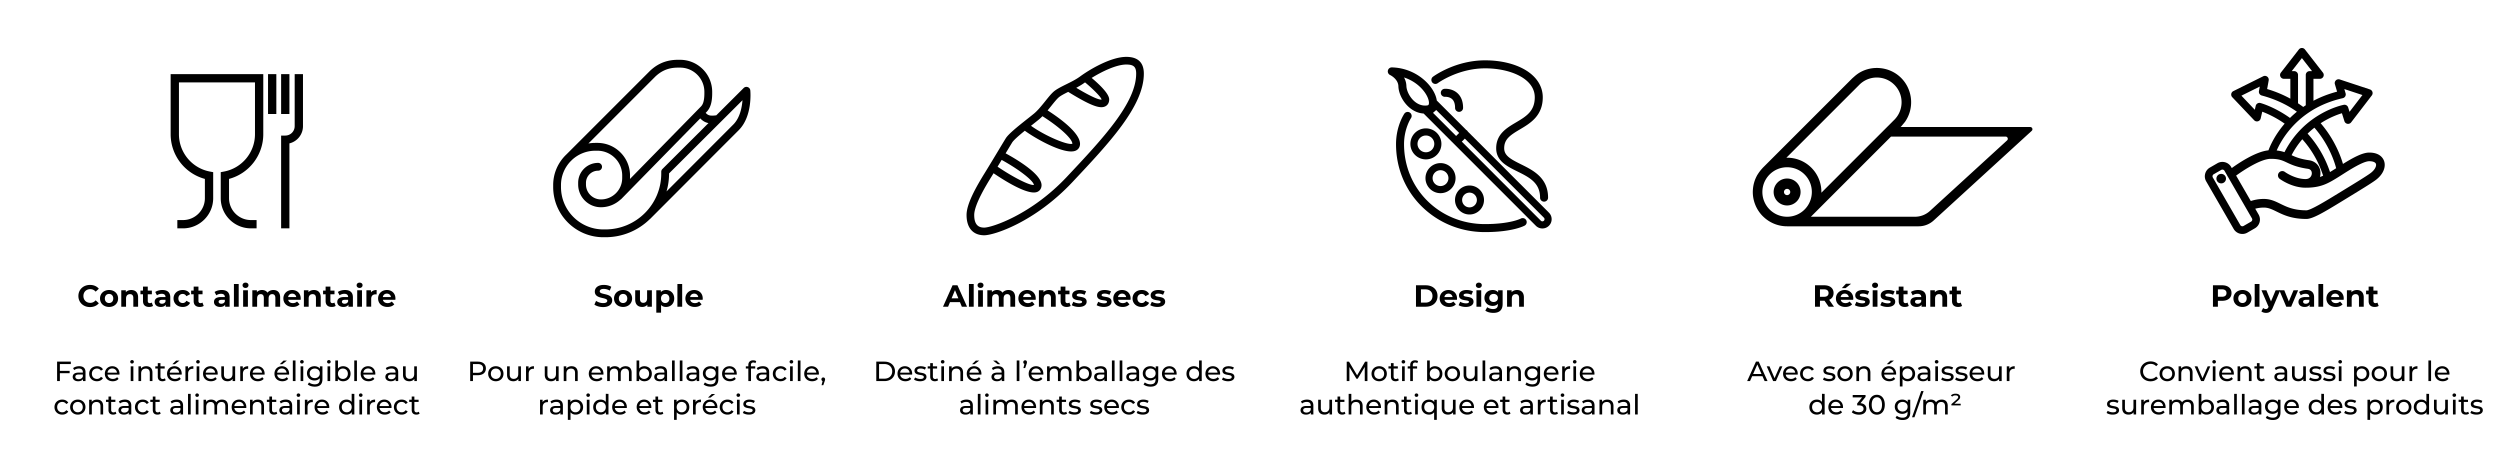
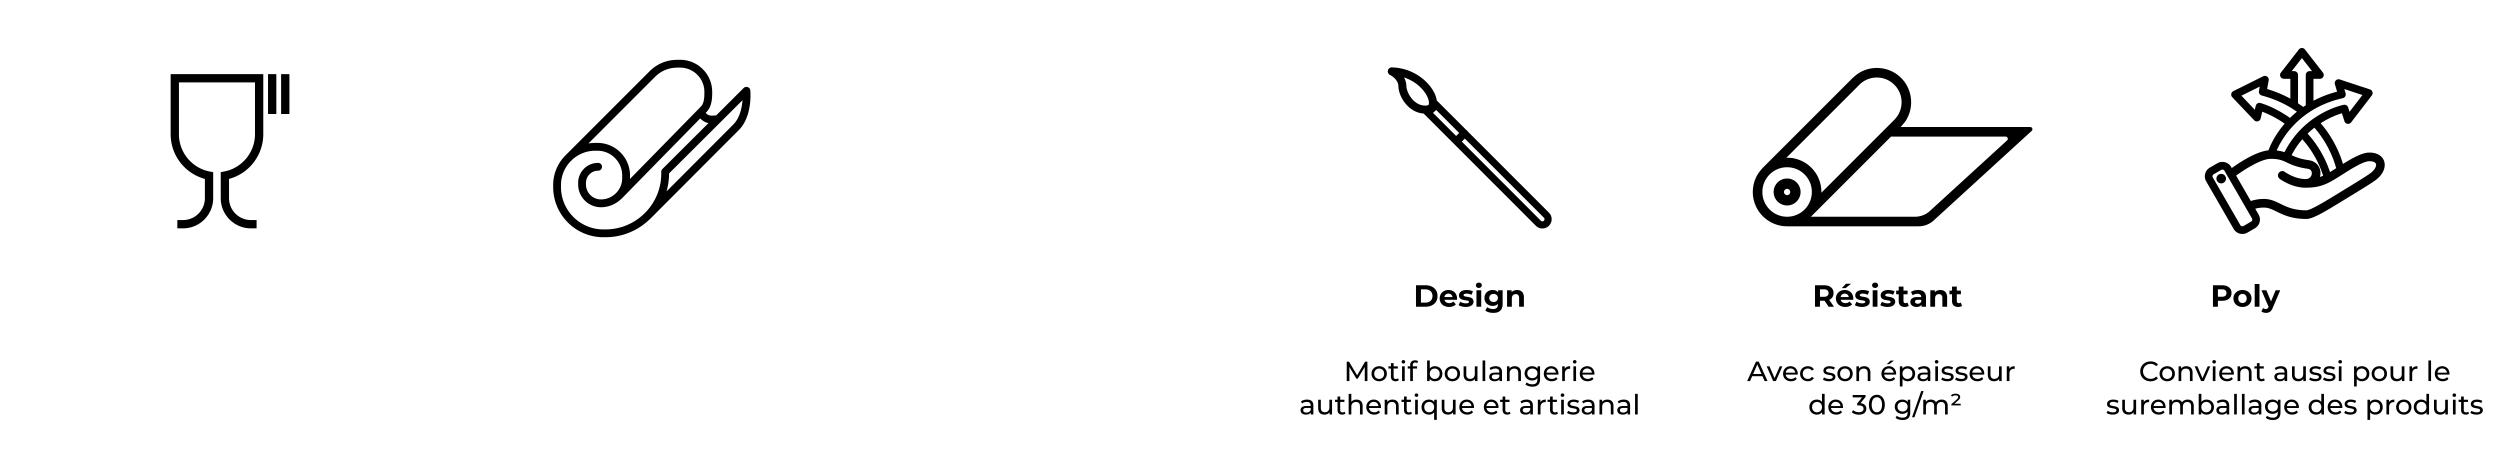
<svg xmlns="http://www.w3.org/2000/svg" viewBox="0 0 1600 300">
  <path d="M480.2 57.862a2.5 2.5 0 0 0-4.254-1.53l-17.52 17.464c-4.099.556-5.312.035-6.799-1.571l.487-.497c2.552-2.552 3.69-6.27 3.69-12.058v-.89c0-11.307-9.2-20.507-20.508-20.507h-1.468c-9.124 0-14.503 3.992-17.756 6.994l-.072.069-53.504 53.509c-5.204 4.923-8.46 11.884-8.46 19.595v1.262c0 17.711 14.408 32.12 32.119 32.12h1.262c10.697 0 20.767-4.091 28.421-11.532q.188-.129.355-.297l56.886-56.991c8.58-8.931 7.184-24.482 7.12-25.14m-60.7-8.955c2.858-2.63 7.069-5.634 14.328-5.634h1.468c8.55 0 15.507 6.957 15.507 15.508v.889c0 5.581-1.189 7.486-2.243 8.54l-45.381 46.33c.004-.144.023-.285.024-.43l.008-1.667a20.75 20.75 0 0 0-6.085-14.836 20.75 20.75 0 0 0-14.808-6.153h-1.296c-1.51 0-2.991.13-4.435.37zm3.704 61.034v1.094c0 9.559-3.723 18.546-10.482 25.305-6.76 6.76-15.746 10.482-25.305 10.482h-1.262c-14.954 0-27.12-12.166-27.12-27.12v-1.262c0-5.84 2.294-11.152 6.023-15.094q.024-.019.047-.038l1.007-1.008c3.922-3.625 9.16-5.846 14.91-5.846h1.296c4.26 0 8.26 1.662 11.264 4.68a15.78 15.78 0 0 1 4.629 11.286l-.008 1.666c-.035 7.472-6.142 13.55-13.614 13.55-5.274 0-9.565-4.29-9.565-9.566v-1.06c0-4.282 3.483-7.766 7.765-7.766a2.5 2.5 0 1 0 0-5c-7.039 0-12.765 5.727-12.765 12.766v1.06c0 8.032 6.534 14.566 14.565 14.566 4.806 0 9.185-1.854 12.495-4.866a2.5 2.5 0 0 0 .524-.397l50.54-51.597c1.564 1.593 3.125 2.596 5.28 3l-29.489 29.395a2.5 2.5 0 0 0-.735 1.77m46.302-30.437-42.932 43.012a41 41 0 0 0 1.63-11.48v-.056l46.985-46.833c-.355 4.673-1.627 11.136-5.683 15.357M1143.75 114.252c-4.753 0-8.62 3.867-8.62 8.62 0 4.755 3.867 8.622 8.62 8.622 4.754 0 8.621-3.867 8.621-8.621s-3.867-8.62-8.62-8.62m0 10.627c-1.106 0-2.005-.9-2.005-2.006s.9-2.006 2.006-2.006 2.005.9 2.005 2.006-.9 2.006-2.005 2.006" />
  <path d="m1216.377 81.295.186-.186c.086-.083.17-.168.238-.237l2.39-2.87c3.17-4.543 4.534-10.16 3.696-15.828-1.43-9.659-8.926-17.108-18.595-18.461-4.78-.669-9.5.217-13.57 2.424-1.212.658-2.336 1.47-3.398 2.35 0 0-1.892 1.66-2.021 1.794l-56.997 56.986-.016.016q-.034.03-.066.063c-.01.01-.379.428-.798.905a25 25 0 0 0-2.225 2.935l-.574.884c-.058.103-.108.21-.164.313q-.15.274-.29.551a22 22 0 0 0-.309.627c-.06.128-.113.259-.173.387a19 19 0 0 0-.972 2.627l-.023.078a22 22 0 0 0-.791 4.095l-.004.036c-.065.69-.11 1.386-.11 2.089 0 2.502.427 4.906 1.202 7.148l.058.174q.122.339.254.673.077.2.158.4.092.22.19.437.133.308.277.614l.102.206a21.9 21.9 0 0 0 4.192 5.875l.007-.007c3.976 3.976 9.466 6.439 15.52 6.439h84.21c3.545 0 6.963-1.327 9.58-3.72l62.754-57.374c.947-.866.334-2.443-.948-2.443zm-26.724-26.712.051-.052q.265-.278.543-.543l.069-.065c3.555-3.349 8.422-4.885 13.36-4.115 6.56 1.023 11.853 6.165 13.062 12.694.928 5.007-.548 10.012-3.898 13.66l-.187.207-46.964 46.967c.12-5.777-2.012-11.592-6.411-15.99-4.397-4.398-10.211-6.53-15.987-6.411zm-60.132 75.243-.066-.135q-.107-.225-.207-.455-.068-.151-.131-.304-.06-.148-.118-.297a16 16 0 0 1-.18-.478l-.044-.13c-1.48-4.324-1.042-9.164 1.317-13.18q.175-.296.363-.585l.028-.044a16 16 0 0 1 1.925-2.397l.166-.171.041-.041c6.182-6.111 16.182-6.092 22.337.062 6.134 6.135 6.173 16.086.124 22.273l-.026.027a15.72 15.72 0 0 1-11.3 4.743c-6.24 0-11.649-3.63-14.229-8.888m105.645 5.168a14.2 14.2 0 0 1-9.581 3.72h-66.622l.314-.314.017-.017 50.966-50.97h73.328c1.282 0 1.895 1.577.948 2.443zM109.213 85.885c0 13.47 9.092 25.17 21.915 28.617v12.341c0 7.717-6.278 13.996-13.996 13.996h-3.637v5.31h3.637c10.645 0 19.306-8.66 19.306-19.306V110.19l-2.159-.41c-11.447-2.178-19.755-12.228-19.755-23.895V52.749h48.663v33.136c0 11.667-8.309 21.717-19.756 23.895l-2.159.41v16.653c0 10.646 8.66 19.306 19.306 19.306h3.637v-5.31h-3.637c-7.717 0-13.995-6.279-13.995-13.996v-12.341c12.822-3.447 21.914-15.147 21.914-28.617V47.438h-59.284zM171.543 47.438h5.31v25.54h-5.31zM179.917 47.438h5.31v25.54h-5.31z" />
-   <path d="M188.597 47.438v33.306a6.03 6.03 0 0 1-6.024 6.024h-2.656v59.381h5.31V91.764c4.974-1.198 8.68-5.685 8.68-11.02V47.438zM50.172 189.438c0-4.13 3.171-7.087 7.439-7.087 2.369 0 4.346.861 5.638 2.428l-2.036 1.879c-.92-1.057-2.075-1.606-3.446-1.606-2.564 0-4.385 1.802-4.385 4.386s1.821 4.385 4.385 4.385c1.371 0 2.526-.548 3.446-1.625l2.036 1.88c-1.292 1.586-3.27 2.447-5.658 2.447-4.248 0-7.42-2.956-7.42-7.087M64.01 191.024c0-3.172 2.448-5.423 5.795-5.423s5.775 2.251 5.775 5.423c0 3.17-2.427 5.423-5.775 5.423s-5.794-2.252-5.794-5.423m8.478 0c0-1.821-1.156-2.917-2.683-2.917s-2.701 1.096-2.701 2.917 1.174 2.917 2.701 2.917 2.683-1.097 2.683-2.917M88.383 190.26v6.03h-3.054v-5.56c0-1.703-.783-2.486-2.134-2.486-1.469 0-2.526.9-2.526 2.839v5.207h-3.053v-10.533h2.917v1.234c.822-.9 2.055-1.39 3.484-1.39 2.486 0 4.366 1.448 4.366 4.66M97.935 195.78c-.627.45-1.546.667-2.486.667-2.487 0-3.935-1.273-3.935-3.779v-4.327h-1.625v-2.348h1.625v-2.566h3.054v2.566h2.623v2.348h-2.623v4.287c0 .902.489 1.391 1.311 1.391.45 0 .901-.138 1.234-.392zM108.975 190.28v6.01h-2.857v-1.312c-.568.959-1.665 1.469-3.211 1.469-2.467 0-3.935-1.371-3.935-3.192 0-1.859 1.312-3.152 4.522-3.152h2.428c0-1.312-.783-2.075-2.428-2.075-1.116 0-2.271.372-3.034.98l-1.097-2.134c1.155-.823 2.859-1.273 4.542-1.273 3.21 0 5.07 1.487 5.07 4.679m-3.053 2.681v-1.076h-2.095c-1.43 0-1.88.529-1.88 1.234 0 .762.647 1.272 1.723 1.272 1.018 0 1.9-.47 2.252-1.43M111.069 191.024c0-3.172 2.447-5.423 5.873-5.423 2.212 0 3.954.959 4.718 2.682l-2.37 1.272c-.567-.998-1.408-1.448-2.368-1.448-1.546 0-2.76 1.076-2.76 2.917s1.214 2.917 2.76 2.917c.96 0 1.801-.43 2.369-1.45l2.369 1.293c-.764 1.683-2.506 2.663-4.718 2.663-3.426 0-5.873-2.252-5.873-5.423M130.37 195.78c-.627.45-1.546.667-2.486.667-2.487 0-3.935-1.273-3.935-3.779v-4.327h-1.625v-2.348h1.625v-2.566h3.054v2.566h2.623v2.348h-2.623v4.287c0 .902.49 1.391 1.311 1.391.451 0 .901-.138 1.234-.392zM146.95 190.28v6.01h-2.858v-1.312c-.568.959-1.664 1.469-3.211 1.469-2.467 0-3.935-1.371-3.935-3.192 0-1.859 1.312-3.152 4.522-3.152h2.428c0-1.312-.783-2.075-2.428-2.075-1.116 0-2.27.372-3.034.98l-1.097-2.134c1.156-.823 2.859-1.273 4.542-1.273 3.21 0 5.07 1.487 5.07 4.679m-3.054 2.681v-1.076H141.8c-1.43 0-1.88.529-1.88 1.234 0 .762.647 1.272 1.723 1.272 1.018 0 1.9-.47 2.252-1.43M149.709 181.763h3.054v14.527h-3.054zM155.229 182.585c0-.959.764-1.703 1.899-1.703s1.899.705 1.899 1.645c0 1.018-.764 1.763-1.9 1.763s-1.898-.745-1.898-1.705m.372 3.172h3.054v10.533H155.6zM179.288 190.26v6.03h-3.054v-5.56c0-1.703-.763-2.486-1.996-2.486-1.371 0-2.33.88-2.33 2.76v5.286h-3.054v-5.56c0-1.703-.724-2.486-1.997-2.486-1.35 0-2.31.88-2.31 2.76v5.286h-3.054v-10.533h2.917v1.214c.783-.9 1.958-1.37 3.309-1.37 1.468 0 2.72.567 3.464 1.723.842-1.077 2.213-1.723 3.798-1.723 2.506 0 4.307 1.448 4.307 4.66M192.403 191.885h-7.968c.293 1.312 1.41 2.115 3.015 2.115 1.116 0 1.918-.334 2.643-1.02l1.625 1.764c-.98 1.115-2.448 1.703-4.347 1.703-3.641 0-6.01-2.291-6.01-5.423 0-3.152 2.408-5.423 5.619-5.423 3.093 0 5.481 2.075 5.481 5.462 0 .234-.039.567-.058.822m-8.007-1.782h5.187c-.215-1.331-1.213-2.192-2.584-2.192-1.39 0-2.388.841-2.603 2.192M205.263 190.26v6.03h-3.054v-5.56c0-1.703-.783-2.486-2.134-2.486-1.468 0-2.525.9-2.525 2.839v5.207h-3.054v-10.533h2.917v1.234c.822-.9 2.056-1.39 3.484-1.39 2.487 0 4.366 1.448 4.366 4.66M214.815 195.78c-.626.45-1.546.667-2.486.667-2.486 0-3.935-1.273-3.935-3.779v-4.327h-1.625v-2.348h1.625v-2.566h3.054v2.566h2.624v2.348h-2.624v4.287c0 .902.49 1.391 1.312 1.391.45 0 .9-.138 1.233-.392zM225.856 190.28v6.01h-2.858v-1.312c-.568.959-1.664 1.469-3.211 1.469-2.466 0-3.935-1.371-3.935-3.192 0-1.859 1.312-3.152 4.522-3.152h2.428c0-1.312-.783-2.075-2.428-2.075-1.115 0-2.27.372-3.034.98l-1.097-2.134c1.156-.823 2.859-1.273 4.542-1.273 3.21 0 5.07 1.487 5.07 4.679m-3.054 2.681v-1.076h-2.095c-1.429 0-1.879.529-1.879 1.234 0 .762.646 1.272 1.723 1.272 1.018 0 1.899-.47 2.251-1.43M228.243 182.585c0-.959.763-1.703 1.898-1.703s1.9.705 1.9 1.645c0 1.018-.764 1.763-1.9 1.763s-1.898-.745-1.898-1.705m.372 3.172h3.053v10.533h-3.053zM241.045 185.601v2.818c-.254-.02-.45-.039-.685-.039-1.683 0-2.8.921-2.8 2.937v4.973h-3.053v-10.533h2.917v1.39c.743-1.018 1.996-1.546 3.621-1.546M253.026 191.885h-7.968c.293 1.312 1.41 2.115 3.015 2.115 1.116 0 1.918-.334 2.643-1.02l1.625 1.764c-.98 1.115-2.448 1.703-4.347 1.703-3.641 0-6.01-2.291-6.01-5.423 0-3.152 2.408-5.423 5.619-5.423 3.093 0 5.481 2.075 5.481 5.462 0 .234-.039.567-.058.822m-8.007-1.782h5.187c-.215-1.331-1.213-2.192-2.584-2.192-1.39 0-2.388.841-2.603 2.192M38.32 232.994v4.34h6.244v1.53h-6.245v5.036h-1.78v-12.454h8.79v1.548zM54.727 238.207v5.693h-1.62v-1.245c-.569.853-1.618 1.351-3.095 1.351-2.135 0-3.487-1.138-3.487-2.775 0-1.512.978-2.758 3.79-2.758h2.704v-.338c0-1.441-.837-2.277-2.527-2.277-1.12 0-2.26.392-2.989 1.015l-.712-1.282c.979-.783 2.385-1.21 3.897-1.21 2.58 0 4.039 1.245 4.039 3.826m-1.708 2.811v-1.317h-2.633c-1.69 0-2.171.658-2.171 1.459 0 .943.783 1.53 2.082 1.53 1.28 0 2.295-.587 2.722-1.672M57.078 239.185c0-2.811 2.082-4.804 4.982-4.804 1.69 0 3.096.695 3.843 2.011l-1.299.836c-.604-.925-1.53-1.353-2.562-1.353-1.85 0-3.237 1.3-3.237 3.31 0 2.046 1.387 3.327 3.237 3.327 1.033 0 1.958-.427 2.562-1.352l1.3.818c-.748 1.317-2.154 2.028-3.844 2.028-2.9 0-4.982-2.01-4.982-4.821M76.457 239.754h-7.65c.214 1.655 1.548 2.758 3.416 2.758 1.103 0 2.028-.374 2.722-1.138l.943 1.102c-.853.997-2.152 1.53-3.718 1.53-3.043 0-5.071-2.01-5.071-4.821 0-2.793 2.01-4.804 4.733-4.804s4.661 1.957 4.661 4.858c0 .141-.018.355-.036.515m-7.65-1.227h6.05c-.178-1.584-1.37-2.704-3.025-2.704-1.637 0-2.847 1.102-3.025 2.704M83.348 231.552c0-.622.499-1.12 1.157-1.12s1.156.48 1.156 1.085c0 .64-.48 1.139-1.156 1.139-.658 0-1.157-.48-1.157-1.104m.303 2.918h1.708v9.43h-1.708zM97.566 238.473v5.427h-1.708v-5.23c0-1.851-.926-2.758-2.545-2.758-1.814 0-2.988 1.085-2.988 3.13v4.858h-1.708v-9.43h1.636v1.424c.694-.96 1.904-1.513 3.399-1.513 2.295 0 3.914 1.317 3.914 4.092M106.039 243.348c-.516.445-1.299.658-2.064.658-1.903 0-2.989-1.05-2.989-2.953v-5.178h-1.6v-1.405h1.6v-2.063h1.708v2.063h2.704v1.405h-2.704v5.107c0 1.015.534 1.584 1.477 1.584.498 0 .978-.16 1.334-.445zM116.272 239.754h-7.651c.214 1.655 1.548 2.758 3.416 2.758 1.103 0 2.028-.374 2.722-1.138l.943 1.102c-.854.997-2.152 1.53-3.718 1.53-3.043 0-5.071-2.01-5.071-4.821 0-2.793 2.01-4.804 4.733-4.804s4.661 1.957 4.661 4.858c0 .141-.018.355-.035.515m-7.651-1.227h6.05c-.178-1.584-1.37-2.704-3.025-2.704-1.637 0-2.847 1.102-3.025 2.704m3.274-5.427h-1.602l2.42-2.312h2.17zM123.748 234.381v1.655c-.142-.018-.267-.018-.391-.018-1.833 0-2.971 1.121-2.971 3.185v4.697h-1.708v-9.43h1.636v1.584c.605-1.103 1.78-1.673 3.434-1.673M125.547 231.552c0-.622.499-1.12 1.157-1.12s1.156.48 1.156 1.085c0 .64-.48 1.139-1.156 1.139-.658 0-1.157-.48-1.157-1.104m.303 2.918h1.708v9.43h-1.708zM139.302 239.754h-7.65c.213 1.655 1.547 2.758 3.415 2.758 1.103 0 2.029-.374 2.722-1.138l.944 1.102c-.855.997-2.153 1.53-3.719 1.53-3.042 0-5.07-2.01-5.07-4.821 0-2.793 2.01-4.804 4.732-4.804s4.661 1.957 4.661 4.858c0 .141-.017.355-.035.515m-7.65-1.227h6.049c-.178-1.584-1.37-2.704-3.025-2.704-1.637 0-2.847 1.102-3.025 2.704M150.497 234.47v9.43h-1.62v-1.424c-.693.98-1.867 1.53-3.202 1.53-2.437 0-4.056-1.334-4.056-4.109v-5.427h1.708v5.23c0 1.851.925 2.776 2.544 2.776 1.78 0 2.918-1.102 2.918-3.13v-4.876zM158.827 234.381v1.655c-.142-.018-.266-.018-.39-.018-1.833 0-2.972 1.121-2.972 3.185v4.697h-1.708v-9.43h1.637v1.584c.605-1.103 1.78-1.673 3.433-1.673M169.327 239.754h-7.65c.213 1.655 1.547 2.758 3.416 2.758 1.103 0 2.028-.374 2.722-1.138l.943 1.102c-.854.997-2.153 1.53-3.719 1.53-3.042 0-5.07-2.01-5.07-4.821 0-2.793 2.01-4.804 4.732-4.804s4.662 1.957 4.662 4.858c0 .141-.018.355-.036.515m-7.65-1.227h6.049c-.178-1.584-1.37-2.704-3.025-2.704-1.636 0-2.846 1.102-3.024 2.704M185.007 239.754h-7.65c.213 1.655 1.547 2.758 3.415 2.758 1.103 0 2.029-.374 2.722-1.138l.944 1.102c-.855.997-2.153 1.53-3.719 1.53-3.042 0-5.07-2.01-5.07-4.821 0-2.793 2.01-4.804 4.732-4.804s4.661 1.957 4.661 4.858c0 .141-.017.355-.035.515m-7.65-1.227h6.049c-.178-1.584-1.37-2.704-3.025-2.704-1.637 0-2.846 1.102-3.025 2.704m3.273-5.427h-1.601l2.42-2.312h2.17zM187.413 230.699h1.708v13.2h-1.708zM192.076 231.552c0-.622.498-1.12 1.156-1.12s1.157.48 1.157 1.085c0 .64-.481 1.139-1.157 1.139-.658 0-1.156-.48-1.156-1.104m.302 2.918h1.708v9.43h-1.708zM206.365 234.47v8.149c0 3.327-1.69 4.84-4.893 4.84-1.726 0-3.47-.481-4.501-1.407l.818-1.316c.871.747 2.242 1.227 3.63 1.227 2.223 0 3.238-1.03 3.238-3.167v-.747c-.819.979-2.047 1.46-3.399 1.46-2.722 0-4.786-1.851-4.786-4.573s2.064-4.555 4.786-4.555c1.406 0 2.687.516 3.487 1.548v-1.459zm-1.673 4.466c0-1.833-1.352-3.06-3.238-3.06-1.904 0-3.256 1.227-3.256 3.06 0 1.814 1.352 3.078 3.256 3.078 1.886 0 3.238-1.264 3.238-3.078M209.322 231.552c0-.622.498-1.12 1.156-1.12s1.157.48 1.157 1.085c0 .64-.48 1.139-1.157 1.139-.658 0-1.156-.48-1.156-1.104m.302 2.918h1.708v9.43h-1.708zM224.357 239.185c0 2.882-2.01 4.821-4.768 4.821-1.388 0-2.597-.533-3.363-1.6v1.494h-1.636v-13.201h1.708v5.195c.782-1.015 1.957-1.513 3.291-1.513 2.758 0 4.768 1.922 4.768 4.804m-1.725 0c0-2.01-1.37-3.31-3.185-3.31-1.797 0-3.167 1.3-3.167 3.31s1.37 3.327 3.167 3.327c1.815 0 3.185-1.316 3.185-3.327M226.728 230.699h1.708v13.2h-1.708zM240.18 239.754h-7.65c.213 1.655 1.547 2.758 3.415 2.758 1.103 0 2.028-.374 2.722-1.138l.944 1.102c-.855.997-2.153 1.53-3.72 1.53-3.042 0-5.07-2.01-5.07-4.821 0-2.793 2.01-4.804 4.733-4.804s4.661 1.957 4.661 4.858c0 .141-.017.355-.035.515m-7.65-1.227h6.048c-.177-1.584-1.37-2.704-3.024-2.704-1.637 0-2.847 1.102-3.025 2.704M254.846 238.207v5.693h-1.62v-1.245c-.568.853-1.618 1.351-3.095 1.351-2.135 0-3.487-1.138-3.487-2.775 0-1.512.978-2.758 3.79-2.758h2.704v-.338c0-1.441-.836-2.277-2.527-2.277-1.12 0-2.26.392-2.989 1.015l-.712-1.282c.979-.783 2.385-1.21 3.897-1.21 2.58 0 4.039 1.245 4.039 3.826m-1.708 2.811v-1.317h-2.633c-1.69 0-2.171.658-2.171 1.459 0 .943.783 1.53 2.082 1.53 1.28 0 2.295-.587 2.722-1.672M266.805 234.47v9.43h-1.619v-1.424c-.693.98-1.868 1.53-3.202 1.53-2.438 0-4.056-1.334-4.056-4.109v-5.427h1.708v5.23c0 1.851.924 2.776 2.544 2.776 1.779 0 2.917-1.102 2.917-3.13v-4.876zM34.868 260.542c0-2.811 2.082-4.803 4.981-4.803 1.69 0 3.096.694 3.843 2.01l-1.299.836c-.604-.924-1.53-1.352-2.562-1.352-1.85 0-3.237 1.299-3.237 3.31 0 2.045 1.387 3.327 3.237 3.327 1.033 0 1.958-.427 2.562-1.353l1.3.818c-.748 1.318-2.154 2.029-3.844 2.029-2.9 0-4.981-2.01-4.981-4.822M44.888 260.542c0-2.811 2.082-4.803 4.91-4.803 2.83 0 4.893 1.992 4.893 4.803s-2.063 4.822-4.892 4.822-4.911-2.01-4.911-4.822m8.078 0c0-2.01-1.352-3.31-3.167-3.31s-3.185 1.3-3.185 3.31 1.37 3.328 3.185 3.328 3.167-1.317 3.167-3.328M66.01 259.83v5.427h-1.707v-5.23c0-1.85-.926-2.758-2.545-2.758-1.814 0-2.989 1.085-2.989 3.13v4.858h-1.708v-9.43h1.637v1.424c.694-.96 1.904-1.512 3.399-1.512 2.294 0 3.914 1.316 3.914 4.092M74.484 264.706c-.516.445-1.3.658-2.064.658-1.904 0-2.989-1.05-2.989-2.953v-5.178H67.83v-1.405h1.601v-2.064h1.708v2.064h2.704v1.405H71.14v5.106c0 1.015.534 1.584 1.477 1.584.498 0 .978-.16 1.334-.445zM84.023 259.564v5.693h-1.62v-1.245c-.569.854-1.618 1.352-3.095 1.352-2.135 0-3.487-1.139-3.487-2.776 0-1.511.978-2.757 3.79-2.757h2.704v-.338c0-1.442-.837-2.278-2.527-2.278-1.12 0-2.26.392-2.989 1.015l-.712-1.281c.979-.783 2.385-1.21 3.897-1.21 2.58 0 4.039 1.245 4.039 3.825m-1.708 2.811v-1.317H79.68c-1.69 0-2.17.658-2.17 1.46 0 .942.783 1.53 2.082 1.53 1.28 0 2.295-.588 2.722-1.673M86.374 260.542c0-2.811 2.082-4.803 4.982-4.803 1.69 0 3.096.694 3.843 2.01l-1.299.836c-.604-.924-1.53-1.352-2.562-1.352-1.85 0-3.238 1.299-3.238 3.31 0 2.045 1.388 3.327 3.238 3.327 1.032 0 1.958-.427 2.562-1.353l1.3.818c-.748 1.318-2.154 2.029-3.844 2.029-2.9 0-4.982-2.01-4.982-4.822M102.835 264.706c-.515.445-1.299.658-2.064.658-1.903 0-2.988-1.05-2.988-2.953v-5.178H96.18v-1.405h1.602v-2.064h1.708v2.064h2.704v1.405H99.49v5.106c0 1.015.533 1.584 1.476 1.584.498 0 .979-.16 1.335-.445zM117.162 259.564v5.693h-1.62v-1.245c-.569.854-1.618 1.352-3.095 1.352-2.135 0-3.487-1.139-3.487-2.776 0-1.511.978-2.757 3.79-2.757h2.704v-.338c0-1.442-.836-2.278-2.527-2.278-1.12 0-2.26.392-2.989 1.015l-.712-1.281c.98-.783 2.385-1.21 3.897-1.21 2.58 0 4.039 1.245 4.039 3.825m-1.708 2.811v-1.317h-2.633c-1.69 0-2.171.658-2.171 1.46 0 .942.783 1.53 2.082 1.53 1.28 0 2.295-.588 2.722-1.673M120.332 252.056h1.708v13.201h-1.708zM124.995 252.91c0-.622.498-1.121 1.157-1.121s1.156.48 1.156 1.086c0 .64-.48 1.138-1.156 1.138-.659 0-1.157-.48-1.157-1.103m.303 2.918h1.708v9.43h-1.708zM145.92 259.83v5.427h-1.708v-5.23c0-1.85-.89-2.758-2.437-2.758-1.708 0-2.83 1.085-2.83 3.13v4.858h-1.707v-5.23c0-1.85-.89-2.758-2.438-2.758-1.708 0-2.828 1.085-2.828 3.13v4.858h-1.708v-9.43h1.636v1.406c.676-.96 1.833-1.494 3.256-1.494 1.441 0 2.651.57 3.274 1.743.711-1.067 2.028-1.743 3.63-1.743 2.294 0 3.86 1.316 3.86 4.092M157.616 261.112h-7.651c.214 1.654 1.548 2.758 3.416 2.758 1.103 0 2.028-.374 2.722-1.14l.943 1.103c-.854.998-2.153 1.53-3.719 1.53-3.042 0-5.07-2.009-5.07-4.82 0-2.793 2.01-4.804 4.733-4.804s4.66 1.957 4.66 4.857c0 .142-.017.356-.034.516m-7.651-1.228h6.049c-.178-1.584-1.37-2.704-3.024-2.704-1.637 0-2.847 1.103-3.025 2.704M168.97 259.83v5.427h-1.707v-5.23c0-1.85-.926-2.758-2.545-2.758-1.814 0-2.989 1.085-2.989 3.13v4.858h-1.708v-9.43h1.637v1.424c.694-.96 1.904-1.512 3.398-1.512 2.295 0 3.915 1.316 3.915 4.092M177.444 264.706c-.516.445-1.3.658-2.064.658-1.904 0-2.99-1.05-2.99-2.953v-5.178h-1.6v-1.405h1.6v-2.064h1.709v2.064h2.704v1.405H174.1v5.106c0 1.015.534 1.584 1.477 1.584.498 0 .978-.16 1.334-.445zM186.983 259.564v5.693h-1.62v-1.245c-.569.854-1.619 1.352-3.095 1.352-2.135 0-3.487-1.139-3.487-2.776 0-1.511.978-2.757 3.79-2.757h2.704v-.338c0-1.442-.837-2.278-2.527-2.278-1.12 0-2.26.392-2.989 1.015l-.712-1.281c.979-.783 2.384-1.21 3.897-1.21 2.58 0 4.039 1.245 4.039 3.825m-1.708 2.811v-1.317h-2.634c-1.69 0-2.17.658-2.17 1.46 0 .942.783 1.53 2.082 1.53 1.28 0 2.294-.588 2.722-1.673M189.85 252.91c0-.622.499-1.121 1.157-1.121s1.156.48 1.156 1.086c0 .64-.48 1.138-1.156 1.138-.658 0-1.157-.48-1.157-1.103m.303 2.918h1.708v9.43h-1.708zM200.189 255.739v1.654c-.142-.018-.267-.018-.391-.018-1.833 0-2.972 1.122-2.972 3.185v4.697h-1.708v-9.43h1.637v1.585c.605-1.104 1.78-1.673 3.434-1.673M210.689 261.112h-7.651c.214 1.654 1.548 2.758 3.416 2.758 1.103 0 2.028-.374 2.722-1.14l.943 1.103c-.854.998-2.152 1.53-3.718 1.53-3.043 0-5.071-2.009-5.071-4.82 0-2.793 2.01-4.804 4.733-4.804s4.661 1.957 4.661 4.857c0 .142-.018.356-.035.516m-7.651-1.228h6.05c-.178-1.584-1.37-2.704-3.025-2.704-1.637 0-2.847 1.103-3.025 2.704M226.778 252.056v13.201h-1.637v-1.494c-.765 1.068-1.975 1.6-3.362 1.6-2.758 0-4.769-1.939-4.769-4.82s2.01-4.804 4.769-4.804c1.334 0 2.508.498 3.291 1.512v-5.195zm-1.69 8.486c0-2.01-1.37-3.31-3.167-3.31-1.815 0-3.185 1.3-3.185 3.31s1.37 3.328 3.185 3.328c1.797 0 3.167-1.317 3.167-3.328M229.718 252.91c0-.622.498-1.121 1.156-1.121s1.157.48 1.157 1.086c0 .64-.48 1.138-1.157 1.138-.658 0-1.156-.48-1.156-1.103m.302 2.918h1.708v9.43h-1.708zM240.056 255.739v1.654c-.142-.018-.267-.018-.391-.018-1.833 0-2.971 1.122-2.971 3.185v4.697h-1.708v-9.43h1.636v1.585c.605-1.104 1.78-1.673 3.434-1.673M250.556 261.112h-7.65c.213 1.654 1.547 2.758 3.415 2.758 1.103 0 2.028-.374 2.722-1.14l.944 1.103c-.855.998-2.153 1.53-3.72 1.53-3.042 0-5.07-2.009-5.07-4.82 0-2.793 2.01-4.804 4.733-4.804s4.661 1.957 4.661 4.857c0 .142-.017.356-.035.516m-7.65-1.228h6.048c-.177-1.584-1.37-2.704-3.024-2.704-1.637 0-2.847 1.103-3.025 2.704M252.09 260.542c0-2.811 2.082-4.803 4.982-4.803 1.69 0 3.095.694 3.842 2.01l-1.298.836c-.605-.924-1.53-1.352-2.562-1.352-1.85 0-3.238 1.299-3.238 3.31 0 2.045 1.387 3.327 3.238 3.327 1.032 0 1.957-.427 2.562-1.353l1.298.818c-.747 1.318-2.152 2.029-3.842 2.029-2.9 0-4.982-2.01-4.982-4.822M268.55 264.706c-.515.445-1.299.658-2.064.658-1.903 0-2.989-1.05-2.989-2.953v-5.178h-1.6v-1.405h1.6v-2.064h1.708v2.064h2.705v1.405h-2.705v5.106c0 1.015.534 1.584 1.477 1.584.498 0 .978-.16 1.334-.445zM310.968 235.787c0 2.705-1.957 4.341-5.195 4.341h-3.078v3.772h-1.78v-12.454h4.858c3.238 0 5.195 1.637 5.195 4.34m-1.78 0c0-1.78-1.191-2.793-3.468-2.793h-3.025v5.587h3.025c2.277 0 3.469-1.015 3.469-2.794M312.431 239.185c0-2.811 2.082-4.804 4.91-4.804 2.83 0 4.893 1.993 4.893 4.804s-2.063 4.821-4.892 4.821-4.911-2.01-4.911-4.821m8.078 0c0-2.01-1.352-3.31-3.167-3.31s-3.185 1.3-3.185 3.31 1.37 3.327 3.185 3.327 3.167-1.316 3.167-3.327M333.394 234.47v9.43h-1.62v-1.424c-.693.98-1.867 1.53-3.202 1.53-2.437 0-4.056-1.334-4.056-4.109v-5.427h1.708v5.23c0 1.851.925 2.776 2.544 2.776 1.78 0 2.918-1.102 2.918-3.13v-4.876zM341.724 234.381v1.655c-.142-.018-.266-.018-.39-.018-1.833 0-2.972 1.121-2.972 3.185v4.697h-1.708v-9.43h1.637v1.584c.605-1.103 1.78-1.673 3.433-1.673M357.528 234.47v9.43h-1.62v-1.424c-.693.98-1.868 1.53-3.202 1.53-2.438 0-4.056-1.334-4.056-4.109v-5.427h1.708v5.23c0 1.851.925 2.776 2.544 2.776 1.779 0 2.918-1.102 2.918-3.13v-4.876zM369.737 238.473v5.427h-1.708v-5.23c0-1.851-.926-2.758-2.545-2.758-1.814 0-2.989 1.085-2.989 3.13v4.858h-1.708v-9.43h1.637v1.424c.694-.96 1.904-1.513 3.399-1.513 2.295 0 3.914 1.317 3.914 4.092M386.182 239.754h-7.65c.213 1.655 1.547 2.758 3.416 2.758 1.103 0 2.028-.374 2.722-1.138l.943 1.102c-.854.997-2.153 1.53-3.719 1.53-3.042 0-5.07-2.01-5.07-4.821 0-2.793 2.01-4.804 4.732-4.804s4.662 1.957 4.662 4.858c0 .141-.018.355-.036.515m-7.65-1.227h6.049c-.178-1.584-1.37-2.704-3.025-2.704-1.636 0-2.846 1.102-3.024 2.704M404.245 238.473v5.427h-1.708v-5.23c0-1.851-.89-2.758-2.438-2.758-1.708 0-2.829 1.085-2.829 3.13v4.858h-1.708v-5.23c0-1.851-.89-2.758-2.437-2.758-1.708 0-2.829 1.085-2.829 3.13v4.858h-1.708v-9.43h1.637v1.405c.676-.96 1.832-1.494 3.256-1.494 1.441 0 2.65.57 3.274 1.744.711-1.068 2.028-1.744 3.63-1.744 2.294 0 3.86 1.317 3.86 4.092M417.168 239.185c0 2.882-2.01 4.821-4.768 4.821-1.388 0-2.598-.533-3.363-1.6v1.494H407.4v-13.201h1.708v5.195c.783-1.015 1.957-1.513 3.292-1.513 2.758 0 4.768 1.922 4.768 4.804m-1.726 0c0-2.01-1.37-3.31-3.185-3.31-1.797 0-3.167 1.3-3.167 3.31s1.37 3.327 3.167 3.327c1.815 0 3.185-1.316 3.185-3.327M426.922 238.207v5.693h-1.619v-1.245c-.57.853-1.62 1.351-3.096 1.351-2.135 0-3.487-1.138-3.487-2.775 0-1.512.979-2.758 3.79-2.758h2.704v-.338c0-1.441-.836-2.277-2.527-2.277-1.12 0-2.259.392-2.988 1.015l-.712-1.282c.979-.783 2.384-1.21 3.896-1.21 2.58 0 4.04 1.245 4.04 3.826m-1.708 2.811v-1.317h-2.633c-1.69 0-2.171.658-2.171 1.459 0 .943.783 1.53 2.082 1.53 1.28 0 2.295-.587 2.722-1.672M430.093 230.699h1.708v13.2h-1.708zM435.058 230.699h1.708v13.2h-1.708zM447.496 238.207v5.693h-1.619v-1.245c-.57.853-1.619 1.351-3.095 1.351-2.136 0-3.488-1.138-3.488-2.775 0-1.512.979-2.758 3.79-2.758h2.704v-.338c0-1.441-.836-2.277-2.526-2.277-1.121 0-2.26.392-2.99 1.015l-.711-1.282c.979-.783 2.384-1.21 3.896-1.21 2.58 0 4.04 1.245 4.04 3.826m-1.708 2.811v-1.317h-2.633c-1.69 0-2.17.658-2.17 1.459 0 .943.782 1.53 2.081 1.53 1.281 0 2.295-.587 2.722-1.672M459.74 234.47v8.149c0 3.327-1.69 4.84-4.893 4.84-1.725 0-3.469-.481-4.5-1.407l.818-1.316c.871.747 2.242 1.227 3.63 1.227 2.223 0 3.238-1.03 3.238-3.167v-.747c-.82.979-2.047 1.46-3.399 1.46-2.722 0-4.786-1.851-4.786-4.573s2.064-4.555 4.786-4.555c1.406 0 2.687.516 3.487 1.548v-1.459zm-1.672 4.466c0-1.833-1.352-3.06-3.238-3.06-1.904 0-3.256 1.227-3.256 3.06 0 1.814 1.352 3.078 3.256 3.078 1.886 0 3.238-1.264 3.238-3.078M471.487 239.754h-7.65c.214 1.655 1.548 2.758 3.416 2.758 1.103 0 2.028-.374 2.722-1.138l.943 1.102c-.854.997-2.153 1.53-3.718 1.53-3.043 0-5.071-2.01-5.071-4.821 0-2.793 2.01-4.804 4.733-4.804s4.66 1.957 4.66 4.858c0 .141-.017.355-.035.515m-7.65-1.227h6.05c-.179-1.584-1.371-2.704-3.025-2.704-1.638 0-2.847 1.102-3.025 2.704M480.602 233.652v.818h2.74v1.405h-2.704v8.025h-1.708v-8.025h-1.602v-1.405h1.602v-.836c0-1.833 1.103-3.043 3.113-3.043.73 0 1.441.179 1.922.552l-.516 1.299a2.2 2.2 0 0 0-1.317-.444c-1.014 0-1.53.569-1.53 1.654M492.258 238.207v5.693h-1.619v-1.245c-.57.853-1.62 1.351-3.096 1.351-2.135 0-3.487-1.138-3.487-2.775 0-1.512.979-2.758 3.79-2.758h2.704v-.338c0-1.441-.836-2.277-2.527-2.277-1.12 0-2.259.392-2.988 1.015l-.712-1.282c.979-.783 2.384-1.21 3.896-1.21 2.58 0 4.04 1.245 4.04 3.826m-1.708 2.811v-1.317h-2.633c-1.69 0-2.171.658-2.171 1.459 0 .943.783 1.53 2.082 1.53 1.28 0 2.295-.587 2.722-1.672M494.61 239.185c0-2.811 2.082-4.804 4.982-4.804 1.69 0 3.095.695 3.842 2.011l-1.298.836c-.605-.925-1.53-1.353-2.562-1.353-1.85 0-3.238 1.3-3.238 3.31 0 2.046 1.387 3.327 3.238 3.327 1.032 0 1.957-.427 2.562-1.352l1.298.818c-.747 1.317-2.152 2.028-3.842 2.028-2.9 0-4.982-2.01-4.982-4.821M505.342 231.552c0-.622.498-1.12 1.156-1.12s1.157.48 1.157 1.085c0 .64-.48 1.139-1.157 1.139-.658 0-1.156-.48-1.156-1.104m.302 2.918h1.708v9.43h-1.708zM510.61 230.699h1.708v13.2h-1.708zM524.062 239.754h-7.65c.213 1.655 1.547 2.758 3.415 2.758 1.103 0 2.029-.374 2.723-1.138l.943 1.102c-.854.997-2.153 1.53-3.719 1.53-3.042 0-5.07-2.01-5.07-4.821 0-2.793 2.01-4.804 4.732-4.804s4.661 1.957 4.661 4.858c0 .141-.017.355-.035.515m-7.65-1.227h6.049c-.178-1.584-1.37-2.704-3.025-2.704-1.636 0-2.846 1.102-3.025 2.704M528.051 242.779c0 .356-.071.623-.303 1.281l-.836 2.473h-1.12l.658-2.65c-.445-.16-.748-.57-.748-1.104 0-.712.517-1.21 1.192-1.21.677 0 1.157.516 1.157 1.21M350.694 255.739v1.654c-.142-.018-.266-.018-.39-.018-1.833 0-2.972 1.122-2.972 3.185v4.697h-1.708v-9.43h1.637v1.585c.605-1.104 1.779-1.673 3.433-1.673M360.251 259.564v5.693h-1.619v-1.245c-.57.854-1.619 1.352-3.096 1.352-2.135 0-3.487-1.139-3.487-2.776 0-1.511.979-2.757 3.79-2.757h2.704v-.338c0-1.442-.836-2.278-2.527-2.278-1.12 0-2.259.392-2.988 1.015l-.712-1.281c.979-.783 2.384-1.21 3.896-1.21 2.58 0 4.04 1.245 4.04 3.825m-1.708 2.811v-1.317h-2.633c-1.69 0-2.17.658-2.17 1.46 0 .942.782 1.53 2.081 1.53 1.28 0 2.295-.588 2.722-1.673M373.19 260.542c0 2.9-2.011 4.822-4.769 4.822-1.334 0-2.509-.516-3.291-1.53v4.874h-1.708v-12.88h1.636v1.494c.766-1.05 1.976-1.583 3.363-1.583 2.758 0 4.768 1.922 4.768 4.803m-1.726 0c0-1.992-1.37-3.31-3.185-3.31-1.797 0-3.167 1.318-3.167 3.31 0 2.011 1.37 3.328 3.167 3.328 1.815 0 3.185-1.317 3.185-3.328M375.257 252.91c0-.622.499-1.121 1.157-1.121s1.156.48 1.156 1.086c0 .64-.48 1.138-1.156 1.138-.658 0-1.157-.48-1.157-1.103m.303 2.918h1.708v9.43h-1.708zM389.421 252.056v13.201h-1.637v-1.494c-.765 1.068-1.975 1.6-3.362 1.6-2.758 0-4.769-1.939-4.769-4.82s2.01-4.804 4.769-4.804c1.334 0 2.508.498 3.291 1.512v-5.195zm-1.69 8.486c0-2.01-1.37-3.31-3.167-3.31-1.815 0-3.185 1.3-3.185 3.31s1.37 3.328 3.185 3.328c1.797 0 3.167-1.317 3.167-3.328M401.15 261.112h-7.65c.213 1.654 1.547 2.758 3.415 2.758 1.103 0 2.029-.374 2.723-1.14l.943 1.103c-.855.998-2.153 1.53-3.719 1.53-3.042 0-5.07-2.009-5.07-4.82 0-2.793 2.01-4.804 4.732-4.804s4.661 1.957 4.661 4.857c0 .142-.017.356-.035.516m-7.65-1.228h6.049c-.178-1.584-1.37-2.704-3.025-2.704-1.636 0-2.846 1.103-3.025 2.704M416.83 261.112h-7.65c.213 1.654 1.547 2.758 3.416 2.758 1.103 0 2.028-.374 2.722-1.14l.943 1.103c-.854.998-2.153 1.53-3.719 1.53-3.042 0-5.07-2.009-5.07-4.82 0-2.793 2.01-4.804 4.732-4.804s4.662 1.957 4.662 4.857c0 .142-.018.356-.036.516m-7.65-1.228h6.049c-.178-1.584-1.37-2.704-3.025-2.704-1.637 0-2.846 1.103-3.024 2.704M424.537 264.706c-.516.445-1.298.658-2.064.658-1.903 0-2.988-1.05-2.988-2.953v-5.178h-1.601v-1.405h1.6v-2.064h1.709v2.064h2.704v1.405h-2.704v5.106c0 1.015.533 1.584 1.476 1.584.499 0 .979-.16 1.335-.445zM441.159 260.542c0 2.9-2.01 4.822-4.768 4.822-1.335 0-2.509-.516-3.292-1.53v4.874h-1.708v-12.88h1.637v1.494c.765-1.05 1.975-1.583 3.363-1.583 2.758 0 4.768 1.922 4.768 4.803m-1.726 0c0-1.992-1.37-3.31-3.185-3.31-1.797 0-3.167 1.318-3.167 3.31 0 2.011 1.37 3.328 3.167 3.328 1.815 0 3.185-1.317 3.185-3.328M448.6 255.739v1.654c-.142-.018-.267-.018-.391-.018-1.833 0-2.971 1.122-2.971 3.185v4.697h-1.708v-9.43h1.636v1.585c.605-1.104 1.78-1.673 3.434-1.673M459.1 261.112h-7.65c.213 1.654 1.547 2.758 3.415 2.758 1.104 0 2.028-.374 2.722-1.14l.943 1.103c-.853.998-2.152 1.53-3.718 1.53-3.043 0-5.071-2.009-5.071-4.82 0-2.793 2.01-4.804 4.733-4.804s4.661 1.957 4.661 4.857c0 .142-.017.356-.036.516m-7.65-1.228h6.048c-.177-1.584-1.37-2.704-3.024-2.704-1.637 0-2.847 1.103-3.025 2.704m3.273-5.426h-1.601l2.42-2.313h2.17zM460.634 260.542c0-2.811 2.082-4.803 4.982-4.803 1.69 0 3.095.694 3.842 2.01l-1.298.836c-.605-.924-1.53-1.352-2.563-1.352-1.85 0-3.237 1.299-3.237 3.31 0 2.045 1.387 3.327 3.237 3.327 1.033 0 1.958-.427 2.563-1.353l1.298.818c-.747 1.318-2.153 2.029-3.842 2.029-2.9 0-4.982-2.01-4.982-4.822M471.366 252.91c0-.622.498-1.121 1.156-1.121s1.157.48 1.157 1.086c0 .64-.48 1.138-1.157 1.138-.658 0-1.156-.48-1.156-1.103m.302 2.918h1.708v9.43h-1.708zM475.441 264.261l.712-1.352c.8.569 2.082.978 3.31.978 1.583 0 2.24-.48 2.24-1.281 0-2.117-5.959-.284-5.959-4.038 0-1.69 1.512-2.83 3.932-2.83 1.228 0 2.615.321 3.434.854l-.73 1.353c-.854-.552-1.797-.747-2.722-.747-1.495 0-2.224.552-2.224 1.299 0 2.223 5.978.409 5.978 4.074 0 1.708-1.565 2.793-4.074 2.793-1.566 0-3.114-.48-3.897-1.103M380.413 194.939l1.077-2.389c1.155.842 2.878 1.43 4.522 1.43 1.88 0 2.643-.627 2.643-1.469 0-2.564-7.968-.803-7.968-5.892 0-2.33 1.88-4.268 5.776-4.268 1.722 0 3.484.411 4.757 1.214l-.979 2.408c-1.272-.724-2.584-1.077-3.798-1.077-1.88 0-2.604.705-2.604 1.566 0 2.526 7.968.784 7.968 5.815 0 2.29-1.899 4.248-5.814 4.248-2.173 0-4.366-.647-5.58-1.586M392.98 191.024c0-3.172 2.447-5.423 5.795-5.423s5.775 2.251 5.775 5.423c0 3.17-2.428 5.423-5.775 5.423s-5.795-2.252-5.795-5.423m8.477 0c0-1.821-1.155-2.917-2.682-2.917-1.528 0-2.702 1.096-2.702 2.917s1.174 2.917 2.702 2.917c1.527 0 2.682-1.097 2.682-2.917M417.196 185.757v10.533h-2.898v-1.253c-.803.92-1.977 1.41-3.27 1.41-2.642 0-4.502-1.489-4.502-4.739v-5.95h3.054v5.5c0 1.762.783 2.545 2.134 2.545 1.41 0 2.427-.9 2.427-2.839v-5.207zM431.505 191.024c0 3.309-2.29 5.423-5.247 5.423-1.312 0-2.389-.411-3.172-1.273v4.913h-3.053v-14.33h2.917v1.214c.763-.92 1.898-1.37 3.308-1.37 2.956 0 5.247 2.114 5.247 5.423m-3.094 0c0-1.821-1.155-2.917-2.682-2.917s-2.682 1.096-2.682 2.917 1.155 2.917 2.682 2.917 2.682-1.097 2.682-2.917M433.54 181.763h3.053v14.527h-3.054zM449.69 191.885h-7.968c.293 1.312 1.409 2.115 3.014 2.115 1.116 0 1.919-.334 2.643-1.02l1.625 1.764c-.979 1.115-2.447 1.703-4.346 1.703-3.642 0-6.01-2.291-6.01-5.423 0-3.152 2.408-5.423 5.618-5.423 3.094 0 5.482 2.075 5.482 5.462 0 .234-.04.567-.059.822m-8.008-1.782h5.188c-.215-1.331-1.213-2.192-2.584-2.192-1.39 0-2.388.841-2.604 2.192M560.823 231.446h5.248c4.003 0 6.725 2.526 6.725 6.226 0 3.702-2.722 6.228-6.725 6.228h-5.248zm5.141 10.906c3.078 0 5.053-1.886 5.053-4.68s-1.975-4.678-5.053-4.678h-3.362v9.358zM583.761 239.754h-7.65c.214 1.655 1.548 2.758 3.416 2.758 1.103 0 2.028-.374 2.722-1.138l.943 1.102c-.854.997-2.153 1.53-3.719 1.53-3.042 0-5.07-2.01-5.07-4.821 0-2.793 2.01-4.804 4.733-4.804s4.66 1.957 4.66 4.858c0 .141-.017.355-.035.515m-7.65-1.227h6.049c-.178-1.584-1.37-2.704-3.024-2.704-1.638 0-2.847 1.102-3.025 2.704M584.975 242.904l.711-1.353c.801.57 2.082.979 3.31.979 1.583 0 2.242-.48 2.242-1.281 0-2.118-5.96-.285-5.96-4.039 0-1.69 1.511-2.829 3.931-2.829 1.228 0 2.616.32 3.434.854l-.73 1.352c-.854-.551-1.796-.747-2.722-.747-1.494 0-2.224.552-2.224 1.3 0 2.223 5.979.408 5.979 4.073 0 1.708-1.566 2.793-4.075 2.793-1.566 0-3.113-.48-3.896-1.102M600.386 243.348c-.517.445-1.3.658-2.064.658-1.904 0-2.99-1.05-2.99-2.953v-5.178h-1.6v-1.405h1.6v-2.063h1.709v2.063h2.704v1.405h-2.704v5.107c0 1.015.534 1.584 1.476 1.584.499 0 .979-.16 1.335-.445zM602.15 231.552c0-.622.498-1.12 1.156-1.12s1.156.48 1.156 1.085c0 .64-.48 1.139-1.156 1.139-.658 0-1.157-.48-1.157-1.104m.302 2.918h1.708v9.43h-1.708zM616.367 238.473v5.427h-1.708v-5.23c0-1.851-.926-2.758-2.545-2.758-1.814 0-2.989 1.085-2.989 3.13v4.858h-1.708v-9.43h1.637v1.424c.694-.96 1.904-1.513 3.398-1.513 2.295 0 3.915 1.317 3.915 4.092M628.077 239.754h-7.65c.214 1.655 1.548 2.758 3.416 2.758 1.104 0 2.028-.374 2.722-1.138l.943 1.102c-.853.997-2.152 1.53-3.718 1.53-3.043 0-5.07-2.01-5.07-4.821 0-2.793 2.01-4.804 4.732-4.804s4.661 1.957 4.661 4.858c0 .141-.017.355-.036.515m-7.65-1.227h6.05c-.178-1.584-1.37-2.704-3.025-2.704-1.637 0-2.847 1.102-3.025 2.704m3.274-5.427H622.1l2.42-2.312h2.17zM642.743 238.207v5.693h-1.619v-1.245c-.569.853-1.619 1.351-3.095 1.351-2.136 0-3.488-1.138-3.488-2.775 0-1.512.979-2.758 3.79-2.758h2.704v-.338c0-1.441-.836-2.277-2.526-2.277-1.121 0-2.26.392-2.99 1.015l-.711-1.282c.978-.783 2.384-1.21 3.896-1.21 2.58 0 4.04 1.245 4.04 3.826m-4.18-5.107-2.99-2.312h2.171l2.42 2.312zm2.472 7.918v-1.317h-2.633c-1.69 0-2.17.658-2.17 1.459 0 .943.782 1.53 2.081 1.53 1.281 0 2.295-.587 2.722-1.672M650.701 230.699h1.709v13.2H650.7zM657.25 231.801c0 .338-.053.606-.284 1.264l-.854 2.49h-1.121l.658-2.65c-.445-.16-.747-.57-.747-1.104 0-.712.516-1.21 1.192-1.21s1.157.517 1.157 1.21M667.713 239.754h-7.65c.214 1.655 1.548 2.758 3.416 2.758 1.104 0 2.028-.374 2.722-1.138l.943 1.102c-.853.997-2.152 1.53-3.719 1.53-3.042 0-5.07-2.01-5.07-4.821 0-2.793 2.01-4.804 4.732-4.804s4.662 1.957 4.662 4.858c0 .141-.018.355-.036.515m-7.65-1.227h6.049c-.178-1.584-1.37-2.704-3.025-2.704-1.636 0-2.846 1.102-3.024 2.704M685.776 238.473v5.427h-1.708v-5.23c0-1.851-.89-2.758-2.438-2.758-1.708 0-2.829 1.085-2.829 3.13v4.858h-1.708v-5.23c0-1.851-.89-2.758-2.437-2.758-1.708 0-2.83 1.085-2.83 3.13v4.858h-1.707v-9.43h1.636v1.405c.677-.96 1.833-1.494 3.256-1.494 1.442 0 2.652.57 3.275 1.744.71-1.068 2.028-1.744 3.629-1.744 2.295 0 3.861 1.317 3.861 4.092M698.699 239.185c0 2.882-2.01 4.821-4.768 4.821-1.387 0-2.597-.533-3.363-1.6v1.494h-1.637v-13.201h1.708v5.195c.783-1.015 1.957-1.513 3.292-1.513 2.758 0 4.768 1.922 4.768 4.804m-1.726 0c0-2.01-1.37-3.31-3.184-3.31-1.797 0-3.167 1.3-3.167 3.31s1.37 3.327 3.167 3.327c1.814 0 3.184-1.316 3.184-3.327M708.454 238.207v5.693h-1.62v-1.245c-.569.853-1.619 1.351-3.095 1.351-2.136 0-3.487-1.138-3.487-2.775 0-1.512.978-2.758 3.789-2.758h2.705v-.338c0-1.441-.837-2.277-2.528-2.277-1.12 0-2.258.392-2.988 1.015l-.712-1.282c.979-.783 2.384-1.21 3.897-1.21 2.58 0 4.039 1.245 4.039 3.826m-1.708 2.811v-1.317h-2.634c-1.69 0-2.171.658-2.171 1.459 0 .943.783 1.53 2.082 1.53 1.281 0 2.295-.587 2.723-1.672M711.624 230.699h1.708v13.2h-1.708zM716.59 230.699h1.707v13.2h-1.708zM729.028 238.207v5.693h-1.62v-1.245c-.569.853-1.618 1.351-3.095 1.351-2.136 0-3.487-1.138-3.487-2.775 0-1.512.978-2.758 3.789-2.758h2.705v-.338c0-1.441-.837-2.277-2.527-2.277-1.12 0-2.26.392-2.989 1.015l-.712-1.282c.979-.783 2.384-1.21 3.897-1.21 2.58 0 4.039 1.245 4.039 3.826m-1.708 2.811v-1.317h-2.634c-1.69 0-2.17.658-2.17 1.459 0 .943.782 1.53 2.081 1.53 1.281 0 2.295-.587 2.723-1.672M741.272 234.47v8.149c0 3.327-1.69 4.84-4.894 4.84-1.725 0-3.468-.481-4.5-1.407l.818-1.316c.872.747 2.242 1.227 3.63 1.227 2.223 0 3.238-1.03 3.238-3.167v-.747c-.818.979-2.047 1.46-3.398 1.46-2.723 0-4.787-1.851-4.787-4.573s2.064-4.555 4.787-4.555c1.405 0 2.686.516 3.487 1.548v-1.459zm-1.673 4.466c0-1.833-1.352-3.06-3.238-3.06-1.903 0-3.256 1.227-3.256 3.06 0 1.814 1.353 3.078 3.256 3.078 1.886 0 3.238-1.264 3.238-3.078M753.018 239.754h-7.65c.214 1.655 1.548 2.758 3.416 2.758 1.103 0 2.028-.374 2.721-1.138l.944 1.102c-.854.997-2.153 1.53-3.719 1.53-3.042 0-5.07-2.01-5.07-4.821 0-2.793 2.01-4.804 4.732-4.804s4.661 1.957 4.661 4.858c0 .141-.017.355-.035.515m-7.65-1.227h6.049c-.178-1.584-1.37-2.704-3.025-2.704-1.637 0-2.847 1.102-3.024 2.704M769.108 230.699v13.2h-1.638v-1.493c-.764 1.067-1.974 1.6-3.362 1.6-2.758 0-4.769-1.94-4.769-4.821s2.011-4.804 4.769-4.804c1.334 0 2.509.498 3.292 1.513v-5.195zm-1.69 8.486c0-2.01-1.37-3.31-3.167-3.31-1.815 0-3.185 1.3-3.185 3.31s1.37 3.327 3.185 3.327c1.796 0 3.167-1.316 3.167-3.327M780.837 239.754h-7.65c.213 1.655 1.547 2.758 3.415 2.758 1.104 0 2.028-.374 2.722-1.138l.943 1.102c-.853.997-2.152 1.53-3.719 1.53-3.042 0-5.07-2.01-5.07-4.821 0-2.793 2.01-4.804 4.733-4.804s4.66 1.957 4.66 4.858c0 .141-.017.355-.034.515m-7.65-1.227h6.048c-.178-1.584-1.37-2.704-3.024-2.704-1.637 0-2.847 1.102-3.025 2.704M782.05 242.904l.711-1.353c.801.57 2.082.979 3.31.979 1.583 0 2.242-.48 2.242-1.281 0-2.118-5.96-.285-5.96-4.039 0-1.69 1.512-2.829 3.932-2.829 1.227 0 2.615.32 3.433.854l-.73 1.352c-.854-.551-1.796-.747-2.722-.747-1.494 0-2.223.552-2.223 1.3 0 2.223 5.978.408 5.978 4.073 0 1.708-1.566 2.793-4.075 2.793-1.566 0-3.113-.48-3.896-1.102M622.632 259.564v5.693h-1.619v-1.245c-.57.854-1.62 1.352-3.096 1.352-2.135 0-3.487-1.139-3.487-2.776 0-1.511.979-2.757 3.79-2.757h2.704v-.338c0-1.442-.836-2.278-2.527-2.278-1.12 0-2.259.392-2.988 1.015l-.712-1.281c.978-.783 2.384-1.21 3.896-1.21 2.58 0 4.04 1.245 4.04 3.825m-1.708 2.811v-1.317h-2.633c-1.69 0-2.171.658-2.171 1.46 0 .942.783 1.53 2.082 1.53 1.28 0 2.295-.588 2.722-1.673M625.803 252.056h1.708v13.201h-1.708zM630.465 252.91c0-.622.499-1.121 1.157-1.121s1.156.48 1.156 1.086c0 .64-.48 1.138-1.156 1.138-.658 0-1.157-.48-1.157-1.103m.303 2.918h1.708v9.43h-1.708zM651.39 259.83v5.427h-1.708v-5.23c0-1.85-.89-2.758-2.437-2.758-1.708 0-2.83 1.085-2.83 3.13v4.858h-1.707v-5.23c0-1.85-.89-2.758-2.438-2.758-1.708 0-2.828 1.085-2.828 3.13v4.858h-1.708v-9.43h1.636v1.406c.677-.96 1.833-1.494 3.256-1.494 1.442 0 2.651.57 3.274 1.743.712-1.067 2.028-1.743 3.63-1.743 2.295 0 3.86 1.316 3.86 4.092M663.086 261.112h-7.651c.214 1.654 1.548 2.758 3.416 2.758 1.103 0 2.028-.374 2.722-1.14l.943 1.103c-.853.998-2.152 1.53-3.718 1.53-3.043 0-5.071-2.009-5.071-4.82 0-2.793 2.01-4.804 4.733-4.804s4.66 1.957 4.66 4.857c0 .142-.017.356-.034.516m-7.651-1.228h6.049c-.178-1.584-1.37-2.704-3.024-2.704-1.637 0-2.847 1.103-3.025 2.704M674.441 259.83v5.427h-1.708v-5.23c0-1.85-.926-2.758-2.545-2.758-1.814 0-2.988 1.085-2.988 3.13v4.858h-1.708v-9.43h1.636v1.424c.694-.96 1.904-1.512 3.399-1.512 2.295 0 3.914 1.316 3.914 4.092M682.914 264.706c-.516.445-1.3.658-2.064.658-1.903 0-2.99-1.05-2.99-2.953v-5.178h-1.6v-1.405h1.6v-2.064h1.709v2.064h2.704v1.405h-2.704v5.106c0 1.015.534 1.584 1.476 1.584.5 0 .979-.16 1.335-.445zM683.789 264.261l.71-1.352c.801.569 2.083.978 3.31.978 1.583 0 2.242-.48 2.242-1.281 0-2.117-5.96-.284-5.96-4.038 0-1.69 1.512-2.83 3.932-2.83 1.228 0 2.615.321 3.434.854l-.73 1.353c-.854-.552-1.797-.747-2.723-.747-1.494 0-2.223.552-2.223 1.299 0 2.223 5.978.409 5.978 4.074 0 1.708-1.566 2.793-4.075 2.793-1.565 0-3.113-.48-3.895-1.103M697.493 264.261l.71-1.352c.801.569 2.083.978 3.31.978 1.583 0 2.242-.48 2.242-1.281 0-2.117-5.96-.284-5.96-4.038 0-1.69 1.512-2.83 3.932-2.83 1.228 0 2.615.321 3.434.854l-.73 1.353c-.854-.552-1.797-.747-2.722-.747-1.495 0-2.224.552-2.224 1.299 0 2.223 5.978.409 5.978 4.074 0 1.708-1.566 2.793-4.075 2.793-1.565 0-3.113-.48-3.895-1.103M716.087 261.112h-7.65c.214 1.654 1.548 2.758 3.416 2.758 1.104 0 2.028-.374 2.722-1.14l.943 1.103c-.853.998-2.152 1.53-3.719 1.53-3.042 0-5.07-2.009-5.07-4.82 0-2.793 2.01-4.804 4.733-4.804s4.66 1.957 4.66 4.857c0 .142-.017.356-.035.516m-7.65-1.228h6.049c-.178-1.584-1.37-2.704-3.024-2.704-1.637 0-2.847 1.103-3.025 2.704M717.622 260.542c0-2.811 2.082-4.803 4.981-4.803 1.69 0 3.096.694 3.843 2.01l-1.299.836c-.604-.924-1.53-1.352-2.561-1.352-1.851 0-3.239 1.299-3.239 3.31 0 2.045 1.388 3.327 3.239 3.327 1.032 0 1.957-.427 2.561-1.353l1.299.818c-.747 1.318-2.152 2.029-3.843 2.029-2.9 0-4.981-2.01-4.981-4.822M727.464 264.261l.711-1.352c.801.569 2.082.978 3.31.978 1.583 0 2.242-.48 2.242-1.281 0-2.117-5.96-.284-5.96-4.038 0-1.69 1.512-2.83 3.932-2.83 1.227 0 2.615.321 3.433.854l-.73 1.353c-.854-.552-1.796-.747-2.722-.747-1.494 0-2.223.552-2.223 1.299 0 2.223 5.978.409 5.978 4.074 0 1.708-1.566 2.793-4.075 2.793-1.565 0-3.113-.48-3.896-1.103M614.36 193.353h-6.362l-1.214 2.937h-3.25l6.108-13.705h3.132l6.128 13.705h-3.328zm-.998-2.408-2.173-5.246-2.174 5.246zM620.114 181.763h3.054v14.527h-3.054zM625.634 182.585c0-.959.764-1.703 1.899-1.703s1.899.705 1.899 1.645c0 1.018-.763 1.763-1.899 1.763-1.135 0-1.899-.745-1.899-1.705m.372 3.172h3.054v10.533h-3.054zM649.694 190.26v6.03h-3.055v-5.56c0-1.703-.763-2.486-1.996-2.486-1.37 0-2.33.88-2.33 2.76v5.286h-3.054v-5.56c0-1.703-.724-2.486-1.997-2.486-1.35 0-2.31.88-2.31 2.76v5.286h-3.054v-10.533h2.917v1.214c.783-.9 1.958-1.37 3.309-1.37 1.468 0 2.721.567 3.465 1.723.841-1.077 2.212-1.723 3.798-1.723 2.505 0 4.307 1.448 4.307 4.66M662.808 191.885h-7.968c.294 1.312 1.41 2.115 3.015 2.115 1.116 0 1.918-.334 2.643-1.02l1.625 1.764c-.98 1.115-2.447 1.703-4.346 1.703-3.642 0-6.01-2.291-6.01-5.423 0-3.152 2.408-5.423 5.618-5.423 3.093 0 5.482 2.075 5.482 5.462 0 .234-.04.567-.059.822m-8.007-1.782h5.188c-.216-1.331-1.214-2.192-2.584-2.192-1.39 0-2.389.841-2.604 2.192M675.669 190.26v6.03h-3.054v-5.56c0-1.703-.783-2.486-2.135-2.486-1.468 0-2.525.9-2.525 2.839v5.207H664.9v-10.533h2.917v1.234c.822-.9 2.056-1.39 3.484-1.39 2.487 0 4.367 1.448 4.367 4.66M685.22 195.78c-.626.45-1.546.667-2.486.667-2.486 0-3.935-1.273-3.935-3.779v-4.327h-1.625v-2.348h1.625v-2.566h3.054v2.566h2.624v2.348h-2.624v4.287c0 .902.49 1.391 1.312 1.391.45 0 .901-.138 1.233-.392zM685.924 195.311l1.019-2.192c.94.606 2.368 1.017 3.66 1.017 1.41 0 1.939-.372 1.939-.959 0-1.722-6.363.04-6.363-4.17 0-1.997 1.801-3.406 4.874-3.406 1.45 0 3.055.332 4.053.92l-1.018 2.173a6.06 6.06 0 0 0-3.035-.783c-1.37 0-1.957.43-1.957.98 0 1.8 6.363.058 6.363 4.208 0 1.957-1.82 3.348-4.973 3.348-1.781 0-3.582-.49-4.562-1.136M701.858 195.311l1.019-2.192c.939.606 2.368 1.017 3.66 1.017 1.41 0 1.938-.372 1.938-.959 0-1.722-6.362.04-6.362-4.17 0-1.997 1.8-3.406 4.874-3.406 1.45 0 3.055.332 4.053.92l-1.018 2.173a6.06 6.06 0 0 0-3.035-.783c-1.37 0-1.957.43-1.957.98 0 1.8 6.362.058 6.362 4.208 0 1.957-1.82 3.348-4.972 3.348-1.782 0-3.583-.49-4.562-1.136M723.529 191.885h-7.968c.293 1.312 1.41 2.115 3.015 2.115 1.115 0 1.918-.334 2.642-1.02l1.625 1.764c-.978 1.115-2.447 1.703-4.345 1.703-3.642 0-6.011-2.291-6.011-5.423 0-3.152 2.408-5.423 5.619-5.423 3.093 0 5.481 2.075 5.481 5.462 0 .234-.039.567-.058.822m-8.007-1.782h5.188c-.216-1.331-1.214-2.192-2.584-2.192-1.391 0-2.39.841-2.604 2.192M724.838 191.024c0-3.172 2.448-5.423 5.874-5.423 2.212 0 3.955.959 4.718 2.682l-2.369 1.272c-.567-.998-1.41-1.448-2.369-1.448-1.546 0-2.76 1.076-2.76 2.917s1.214 2.917 2.76 2.917c.96 0 1.802-.43 2.37-1.45l2.368 1.293c-.763 1.683-2.506 2.663-4.718 2.663-3.426 0-5.874-2.252-5.874-5.423M736.172 195.311l1.019-2.192c.94.606 2.368 1.017 3.66 1.017 1.41 0 1.939-.372 1.939-.959 0-1.722-6.363.04-6.363-4.17 0-1.997 1.801-3.406 4.874-3.406 1.45 0 3.055.332 4.053.92l-1.017 2.173a6.06 6.06 0 0 0-3.036-.783c-1.37 0-1.957.43-1.957.98 0 1.8 6.363.058 6.363 4.208 0 1.957-1.82 3.348-4.973 3.348-1.781 0-3.582-.49-4.562-1.136M920.174 53.214c.128-.095 12.983-9.48 30.33-9.48 15.777 0 31.749 6.37 31.749 18.547 0 8.958-5.592 12.266-12.067 16.095-5.92 3.5-12.629 7.468-12.629 16.518 0 8.122 6.91 11.538 13.592 14.842 7.455 3.686 14.497 7.167 14.497 16.761a2.561 2.561 0 1 0 5.122 0c0-12.776-9.62-17.532-17.349-21.353-6.658-3.292-10.739-5.549-10.739-10.25 0-5.832 3.843-8.4 10.114-12.11 6.496-3.841 14.581-8.623 14.581-20.503 0-7.133-4.086-13.426-11.505-17.72-6.63-3.836-15.638-5.95-25.366-5.95-19.104 0-32.816 10.066-33.39 10.495a2.56 2.56 0 0 0-.523 3.58 2.56 2.56 0 0 0 3.583.528M973.313 139.896c-.066.035-6.746 3.524-22.997 3.524-29.008 0-51.73-22.473-51.73-51.162 0-9.939 4.413-16.595 4.453-16.654a2.562 2.562 0 0 0-4.228-2.893c-.219.32-5.349 7.95-5.349 19.547 0 15.557 6.055 29.92 17.05 40.446 10.669 10.214 24.805 15.839 39.804 15.839 17.804 0 25.17-3.993 25.474-4.163a2.553 2.553 0 0 0 .99-3.462 2.57 2.57 0 0 0-3.467-1.022" />
-   <path d="M912.384 82.167c-5.47.106-9.833 4.642-9.727 10.112s4.642 9.834 10.112 9.728 9.834-4.642 9.727-10.113-4.642-9.833-10.112-9.727m.296 15.287c-2.959.058-5.413-2.304-5.47-5.263s2.303-5.414 5.262-5.471 5.414 2.303 5.472 5.263-2.304 5.414-5.264 5.471M921.748 104.388c-5.306.103-9.539 4.504-9.436 9.81.103 5.305 4.503 9.538 9.809 9.435s9.538-4.503 9.435-9.809-4.503-9.538-9.808-9.436m.285 14.692a5.076 5.076 0 0 1-5.168-4.971 5.076 5.076 0 0 1 4.971-5.168 5.076 5.076 0 0 1 5.168 4.971 5.076 5.076 0 0 1-4.971 5.168M940.666 137.276c5.114-.1 9.194-4.341 9.095-9.455s-4.34-9.194-9.455-9.095c-5.114.099-9.194 4.34-9.095 9.455.1 5.114 4.341 9.194 9.455 9.095m-.271-13.997c2.603-.05 4.763 2.027 4.813 4.63s-2.027 4.763-4.63 4.814a4.73 4.73 0 0 1-4.814-4.63 4.73 4.73 0 0 1 4.63-4.814M924.452 56.852a2.55 2.55 0 0 0-2.32 2.752c.11 1.402 1.357 2.44 2.743 2.354.025-.003 2.705-.169 4.502 1.506 1.24 1.157 1.87 3.032 1.87 5.57a2.561 2.561 0 1 0 5.123 0c0-4.053-1.198-7.207-3.56-9.373-3.423-3.138-7.865-2.852-8.358-2.809" />
  <path d="M991.316 136.1 939.4 84.183a2.5 2.5 0 0 0-.43-.594 2.5 2.5 0 0 0-.594-.43l-18.83-18.83c-1.21-8.684-12.472-20.774-28.735-21.198a2.574 2.574 0 0 0-2.553 1.973 2.57 2.57 0 0 0 1.41 2.911c.052.024 5.164 2.477 5.303 7.177.139 4.73 2.99 10.23 7.094 13.686 2.74 2.306 5.823 3.577 9.045 3.777l71.824 71.824a5.89 5.89 0 0 0 4.19 1.736 5.89 5.89 0 0 0 4.19-1.736 5.89 5.89 0 0 0 1.737-4.19 5.89 5.89 0 0 0-1.736-4.19m-91.224-81.058a11.73 11.73 0 0 0-1.522-5.466c9.97 3.2 15.692 11.395 15.957 15.964.102 1.757-.62 1.86-1.145 1.935-3.555.508-6.321-1.088-8.016-2.515-3.354-2.823-5.192-7.126-5.274-9.918m19.092 15.365 14.675 14.674-1.942 1.942-14.798-14.798c.755-.667 1.473-1.299 2.065-1.818m68.912 70.854a1.376 1.376 0 0 1-1.942 0L935.54 90.645l1.941-1.942 50.616 50.616a1.375 1.375 0 0 1 0 1.942M873.447 243.9l-.018-9.074-4.502 7.561h-.818l-4.501-7.508v9.02H861.9v-12.453h1.459l5.195 8.753 5.124-8.753h1.46l.017 12.454zM877.776 239.185c0-2.811 2.082-4.804 4.911-4.804s4.893 1.993 4.893 4.804-2.065 4.821-4.893 4.821c-2.829 0-4.911-2.01-4.911-4.821m8.077 0c0-2.01-1.351-3.31-3.166-3.31s-3.185 1.3-3.185 3.31 1.37 3.327 3.185 3.327 3.166-1.316 3.166-3.327M895.252 243.348c-.516.445-1.3.658-2.064.658-1.904 0-2.99-1.05-2.99-2.953v-5.178h-1.6v-1.405h1.6v-2.063h1.709v2.063h2.704v1.405h-2.704v5.107c0 1.015.534 1.584 1.476 1.584.498 0 .979-.16 1.335-.445zM897.015 231.552c0-.622.498-1.12 1.156-1.12s1.158.48 1.158 1.085c0 .64-.48 1.139-1.158 1.139-.658 0-1.156-.48-1.156-1.104m.303 2.918h1.708v9.43h-1.708zM904.205 233.652v.818h2.739v1.405h-2.704v8.025h-1.708v-8.025h-1.602v-1.405h1.602v-.836c0-1.833 1.103-3.043 3.113-3.043.73 0 1.442.179 1.922.552l-.516 1.299a2.2 2.2 0 0 0-1.317-.444c-1.014 0-1.53.569-1.53 1.654M923.12 239.185c0 2.882-2.01 4.821-4.768 4.821-1.388 0-2.598-.533-3.362-1.6v1.494h-1.637v-13.201h1.708v5.195c.783-1.015 1.957-1.513 3.291-1.513 2.758 0 4.769 1.922 4.769 4.804m-1.725 0c0-2.01-1.37-3.31-3.184-3.31-1.797 0-3.167 1.3-3.167 3.31s1.37 3.327 3.167 3.327c1.814 0 3.184-1.316 3.184-3.327M924.62 239.185c0-2.811 2.082-4.804 4.91-4.804s4.893 1.993 4.893 4.804-2.064 4.821-4.892 4.821c-2.83 0-4.911-2.01-4.911-4.821m8.077 0c0-2.01-1.352-3.31-3.166-3.31-1.816 0-3.186 1.3-3.186 3.31s1.37 3.327 3.186 3.327c1.814 0 3.166-1.316 3.166-3.327M945.583 234.47v9.43h-1.62v-1.424c-.693.98-1.868 1.53-3.202 1.53-2.437 0-4.056-1.334-4.056-4.109v-5.427h1.708v5.23c0 1.851.924 2.776 2.544 2.776 1.779 0 2.918-1.102 2.918-3.13v-4.876zM948.842 230.699h1.708v13.2h-1.708zM961.28 238.207v5.693h-1.618v-1.245c-.57.853-1.62 1.351-3.096 1.351-2.135 0-3.487-1.138-3.487-2.775 0-1.512.978-2.758 3.79-2.758h2.704v-.338c0-1.441-.837-2.277-2.527-2.277-1.12 0-2.26.392-2.989 1.015l-.712-1.282c.979-.783 2.385-1.21 3.897-1.21 2.58 0 4.039 1.245 4.039 3.826m-1.707 2.811v-1.317h-2.634c-1.69 0-2.17.658-2.17 1.459 0 .943.782 1.53 2.081 1.53 1.281 0 2.296-.587 2.723-1.672M973.4 238.473v5.427h-1.708v-5.23c0-1.851-.925-2.758-2.544-2.758-1.815 0-2.99 1.085-2.99 3.13v4.858h-1.707v-9.43h1.636v1.424c.695-.96 1.904-1.513 3.399-1.513 2.295 0 3.914 1.317 3.914 4.092M985.645 234.47v8.149c0 3.327-1.69 4.84-4.892 4.84-1.727 0-3.47-.481-4.502-1.407l.818-1.316c.872.747 2.242 1.227 3.63 1.227 2.223 0 3.238-1.03 3.238-3.167v-.747c-.818.979-2.046 1.46-3.398 1.46-2.722 0-4.786-1.851-4.786-4.573s2.064-4.555 4.786-4.555c1.405 0 2.686.516 3.487 1.548v-1.459zm-1.673 4.466c0-1.833-1.351-3.06-3.238-3.06-1.903 0-3.256 1.227-3.256 3.06 0 1.814 1.353 3.078 3.256 3.078 1.887 0 3.238-1.264 3.238-3.078M997.391 239.754h-7.65c.214 1.655 1.548 2.758 3.416 2.758 1.103 0 2.028-.374 2.722-1.138l.943 1.102c-.854.997-2.152 1.53-3.718 1.53-3.043 0-5.071-2.01-5.071-4.821 0-2.793 2.01-4.804 4.732-4.804s4.662 1.957 4.662 4.858c0 .141-.018.355-.036.515m-7.65-1.227h6.05c-.18-1.584-1.37-2.704-3.026-2.704-1.637 0-2.846 1.102-3.024 2.704M1004.868 234.381v1.655c-.142-.018-.267-.018-.392-.018-1.832 0-2.97 1.121-2.97 3.185v4.697h-1.709v-9.43h1.637v1.584c.605-1.103 1.78-1.673 3.434-1.673M1006.668 231.552c0-.622.498-1.12 1.156-1.12s1.157.48 1.157 1.085c0 .64-.48 1.139-1.157 1.139-.658 0-1.156-.48-1.156-1.104m.302 2.918h1.708v9.43h-1.708zM1020.421 239.754h-7.65c.214 1.655 1.548 2.758 3.416 2.758 1.104 0 2.028-.374 2.723-1.138l.942 1.102c-.853.997-2.152 1.53-3.718 1.53-3.043 0-5.07-2.01-5.07-4.821 0-2.793 2.01-4.804 4.731-4.804 2.723 0 4.663 1.957 4.663 4.858 0 .141-.019.355-.037.515m-7.65-1.227h6.05c-.179-1.584-1.37-2.704-3.026-2.704-1.636 0-2.846 1.102-3.024 2.704M840.55 259.564v5.693h-1.619v-1.245c-.57.854-1.619 1.352-3.095 1.352-2.135 0-3.488-1.139-3.488-2.776 0-1.511.979-2.757 3.79-2.757h2.704v-.338c0-1.442-.837-2.278-2.526-2.278-1.121 0-2.26.392-2.99 1.015l-.711-1.281c.978-.783 2.385-1.21 3.896-1.21 2.58 0 4.04 1.245 4.04 3.825m-1.708 2.811v-1.317h-2.633c-1.69 0-2.17.658-2.17 1.46 0 .942.782 1.53 2.08 1.53 1.282 0 2.297-.588 2.723-1.673M852.51 255.828v9.43h-1.619v-1.425c-.693.98-1.868 1.53-3.202 1.53-2.437 0-4.057-1.333-4.057-4.109v-5.426h1.708v5.23c0 1.85.925 2.775 2.544 2.775 1.78 0 2.918-1.102 2.918-3.13v-4.875zM861.072 264.706c-.516.445-1.299.658-2.064.658-1.904 0-2.989-1.05-2.989-2.953v-5.178h-1.601v-1.405h1.601v-2.064h1.708v2.064h2.704v1.405h-2.704v5.106c0 1.015.534 1.584 1.477 1.584.498 0 .978-.16 1.335-.445zM872.087 259.83v5.427h-1.708v-5.23c0-1.85-.924-2.758-2.543-2.758-1.816 0-2.99 1.085-2.99 3.13v4.858h-1.708v-13.2h1.708v5.105c.712-.908 1.886-1.423 3.327-1.423 2.295 0 3.914 1.316 3.914 4.092M883.798 261.112h-7.65c.214 1.654 1.548 2.758 3.416 2.758 1.104 0 2.028-.374 2.723-1.14l.942 1.103c-.853.998-2.152 1.53-3.718 1.53-3.043 0-5.071-2.009-5.071-4.82 0-2.793 2.01-4.804 4.732-4.804s4.663 1.957 4.663 4.857c0 .142-.019.356-.037.516m-7.65-1.228h6.05c-.179-1.584-1.37-2.704-3.026-2.704-1.636 0-2.846 1.103-3.024 2.704M895.153 259.83v5.427h-1.708v-5.23c0-1.85-.925-2.758-2.544-2.758-1.815 0-2.99 1.085-2.99 3.13v4.858h-1.707v-9.43h1.636v1.424c.695-.96 1.904-1.512 3.399-1.512 2.295 0 3.914 1.316 3.914 4.092M903.627 264.706c-.516.445-1.3.658-2.064.658-1.904 0-2.99-1.05-2.99-2.953v-5.178h-1.6v-1.405h1.6v-2.064h1.709v2.064h2.704v1.405h-2.704v5.106c0 1.015.534 1.584 1.476 1.584.498 0 .979-.16 1.335-.445zM905.39 252.91c0-.622.498-1.121 1.156-1.121s1.158.48 1.158 1.086c0 .64-.48 1.138-1.158 1.138-.658 0-1.156-.48-1.156-1.103m.303 2.918h1.708v9.43h-1.708zM919.553 255.828v12.88h-1.708v-4.875c-.782 1.015-1.957 1.53-3.29 1.53-2.759 0-4.77-1.92-4.77-4.82 0-2.882 2.011-4.804 4.77-4.804 1.387 0 2.597.534 3.362 1.583v-1.494zm-1.69 4.714c0-1.992-1.37-3.31-3.166-3.31-1.816 0-3.186 1.318-3.186 3.31 0 2.011 1.37 3.328 3.186 3.328 1.797 0 3.166-1.317 3.166-3.328M931.586 255.828v9.43h-1.62v-1.425c-.693.98-1.868 1.53-3.202 1.53-2.437 0-4.056-1.333-4.056-4.109v-5.426h1.708v5.23c0 1.85.924 2.775 2.544 2.775 1.779 0 2.918-1.102 2.918-3.13v-4.875zM943.332 261.112h-7.65c.213 1.654 1.547 2.758 3.415 2.758 1.104 0 2.029-.374 2.723-1.14l.942 1.103c-.853.998-2.152 1.53-3.717 1.53-3.043 0-5.072-2.009-5.072-4.82 0-2.793 2.011-4.804 4.733-4.804s4.662 1.957 4.662 4.857c0 .142-.019.356-.036.516m-7.65-1.228h6.049c-.179-1.584-1.37-2.704-3.025-2.704-1.637 0-2.847 1.103-3.025 2.704M959.011 261.112h-7.65c.214 1.654 1.548 2.758 3.416 2.758 1.103 0 2.028-.374 2.723-1.14l.942 1.103c-.854.998-2.152 1.53-3.718 1.53-3.043 0-5.071-2.009-5.071-4.82 0-2.793 2.01-4.804 4.732-4.804s4.662 1.957 4.662 4.857c0 .142-.018.356-.036.516m-7.65-1.228h6.05c-.179-1.584-1.37-2.704-3.026-2.704-1.636 0-2.846 1.103-3.024 2.704M966.72 264.706c-.516.445-1.3.658-2.064.658-1.904 0-2.99-1.05-2.99-2.953v-5.178h-1.601v-1.405h1.602v-2.064h1.708v2.064h2.704v1.405h-2.704v5.106c0 1.015.534 1.584 1.476 1.584.498 0 .979-.16 1.335-.445zM981.046 259.564v5.693h-1.619v-1.245c-.569.854-1.619 1.352-3.095 1.352-2.135 0-3.488-1.139-3.488-2.776 0-1.511.979-2.757 3.79-2.757h2.704v-.338c0-1.442-.836-2.278-2.526-2.278-1.121 0-2.26.392-2.99 1.015l-.711-1.281c.978-.783 2.385-1.21 3.896-1.21 2.58 0 4.04 1.245 4.04 3.825m-1.708 2.811v-1.317h-2.633c-1.69 0-2.17.658-2.17 1.46 0 .942.782 1.53 2.08 1.53 1.282 0 2.297-.588 2.723-1.673M989.287 255.739v1.654c-.143-.018-.267-.018-.392-.018-1.832 0-2.97 1.122-2.97 3.185v4.697h-1.709v-9.43h1.637v1.585c.605-1.104 1.78-1.673 3.434-1.673M997.083 264.706c-.516.445-1.3.658-2.064.658-1.904 0-2.99-1.05-2.99-2.953v-5.178h-1.6v-1.405h1.6v-2.064h1.709v2.064h2.704v1.405h-2.704v5.106c0 1.015.534 1.584 1.476 1.584.498 0 .979-.16 1.335-.445zM998.846 252.91c0-.622.498-1.121 1.157-1.121s1.157.48 1.157 1.086c0 .64-.48 1.138-1.157 1.138-.659 0-1.157-.48-1.157-1.103m.303 2.918h1.708v9.43h-1.708zM1002.921 264.261l.712-1.352c.801.569 2.082.978 3.31.978 1.583 0 2.241-.48 2.241-1.281 0-2.117-5.96-.284-5.96-4.038 0-1.69 1.513-2.83 3.932-2.83 1.227 0 2.615.321 3.434.854l-.73 1.353c-.854-.552-1.797-.747-2.722-.747-1.494 0-2.223.552-2.223 1.299 0 2.223 5.977.409 5.977 4.074 0 1.708-1.565 2.793-4.074 2.793-1.565 0-3.113-.48-3.897-1.103M1020.503 259.564v5.693h-1.619v-1.245c-.569.854-1.619 1.352-3.095 1.352-2.135 0-3.488-1.139-3.488-2.776 0-1.511.979-2.757 3.79-2.757h2.704v-.338c0-1.442-.836-2.278-2.526-2.278-1.121 0-2.26.392-2.99 1.015l-.711-1.281c.978-.783 2.385-1.21 3.896-1.21 2.58 0 4.04 1.245 4.04 3.825m-1.708 2.811v-1.317h-2.633c-1.69 0-2.17.658-2.17 1.46 0 .942.782 1.53 2.08 1.53 1.282 0 2.297-.588 2.723-1.673M1032.623 259.83v5.427h-1.708v-5.23c0-1.85-.925-2.758-2.544-2.758-1.816 0-2.99 1.085-2.99 3.13v4.858h-1.708v-9.43h1.637v1.424c.694-.96 1.903-1.512 3.399-1.512 2.294 0 3.914 1.316 3.914 4.092M1043.267 259.564v5.693h-1.619v-1.245c-.57.854-1.62 1.352-3.096 1.352-2.134 0-3.487-1.139-3.487-2.776 0-1.511.979-2.757 3.79-2.757h2.704v-.338c0-1.442-.837-2.278-2.526-2.278-1.121 0-2.26.392-2.99 1.015l-.711-1.281c.978-.783 2.384-1.21 3.896-1.21 2.58 0 4.04 1.245 4.04 3.825m-1.708 2.811v-1.317h-2.634c-1.69 0-2.17.658-2.17 1.46 0 .942.783 1.53 2.082 1.53 1.28 0 2.295-.588 2.722-1.673M1046.437 252.056h1.708v13.201h-1.708zM906.228 182.585h6.226c4.483 0 7.556 2.703 7.556 6.853s-3.073 6.852-7.556 6.852h-6.226zm6.068 11.101c2.722 0 4.503-1.625 4.503-4.248s-1.78-4.248-4.503-4.248H909.4v8.496zM932.44 191.885h-7.968c.294 1.312 1.41 2.115 3.015 2.115 1.116 0 1.919-.334 2.642-1.02l1.625 1.764c-.978 1.115-2.447 1.703-4.345 1.703-3.642 0-6.011-2.291-6.011-5.423 0-3.152 2.408-5.423 5.62-5.423 3.092 0 5.48 2.075 5.48 5.462 0 .234-.038.567-.058.822m-8.007-1.782h5.188c-.215-1.331-1.214-2.192-2.584-2.192-1.39 0-2.389.841-2.604 2.192M933.515 195.311l1.018-2.192c.94.606 2.369 1.017 3.66 1.017 1.411 0 1.94-.372 1.94-.959 0-1.722-6.363.04-6.363-4.17 0-1.997 1.8-3.406 4.874-3.406 1.45 0 3.055.332 4.053.92l-1.019 2.173a6.05 6.05 0 0 0-3.034-.783c-1.37 0-1.957.43-1.957.98 0 1.8 6.362.058 6.362 4.208 0 1.957-1.82 3.348-4.972 3.348-1.782 0-3.583-.49-4.562-1.136M944.554 182.585c0-.959.764-1.703 1.9-1.703s1.9.705 1.9 1.645c0 1.018-.765 1.763-1.9 1.763s-1.9-.745-1.9-1.705m.372 3.172h3.055v10.533h-3.055zM961.684 185.757v8.77c0 3.916-2.114 5.718-5.912 5.718-1.997 0-3.935-.49-5.168-1.45l1.214-2.192c.9.725 2.368 1.194 3.72 1.194 2.153 0 3.092-.978 3.092-2.878v-.45c-.802.881-1.958 1.312-3.328 1.312-2.917 0-5.265-2.017-5.265-5.09s2.348-5.09 5.265-5.09c1.47 0 2.683.49 3.485 1.507v-1.35zm-3.014 4.934c0-1.547-1.156-2.584-2.76-2.584-1.606 0-2.78 1.037-2.78 2.584s1.174 2.584 2.78 2.584c1.604 0 2.76-1.037 2.76-2.584M975.289 190.26v6.03h-3.054v-5.56c0-1.703-.783-2.486-2.134-2.486-1.469 0-2.525.9-2.525 2.839v5.207h-3.055v-10.533h2.917v1.234c.822-.9 2.056-1.39 3.485-1.39 2.487 0 4.366 1.448 4.366 4.66M1127.995 240.787h-6.62l-1.37 3.113h-1.832l5.64-12.454h1.762l5.657 12.454h-1.868zm-.623-1.424-2.687-6.103-2.686 6.103zM1140.703 234.47l-4.128 9.43h-1.744l-4.127-9.43h1.778l3.238 7.562 3.31-7.562zM1150.526 239.754h-7.65c.213 1.655 1.547 2.758 3.416 2.758 1.103 0 2.028-.374 2.722-1.138l.943 1.102c-.854.997-2.153 1.53-3.718 1.53-3.043 0-5.071-2.01-5.071-4.821 0-2.793 2.01-4.804 4.732-4.804s4.662 1.957 4.662 4.858c0 .141-.018.355-.036.515m-7.65-1.227h6.05c-.18-1.584-1.37-2.704-3.026-2.704-1.637 0-2.847 1.102-3.024 2.704M1152.06 239.185c0-2.811 2.082-4.804 4.982-4.804 1.69 0 3.096.695 3.843 2.011l-1.298.836c-.606-.925-1.53-1.353-2.563-1.353-1.85 0-3.238 1.3-3.238 3.31 0 2.046 1.387 3.327 3.238 3.327 1.032 0 1.957-.427 2.563-1.352l1.298.818c-.747 1.317-2.153 2.028-3.843 2.028-2.9 0-4.982-2.01-4.982-4.821M1166.69 242.904l.712-1.353c.8.57 2.082.979 3.31.979 1.583 0 2.24-.48 2.24-1.281 0-2.118-5.96-.285-5.96-4.039 0-1.69 1.513-2.829 3.932-2.829 1.228 0 2.616.32 3.435.854l-.73 1.352c-.854-.551-1.797-.747-2.722-.747-1.494 0-2.224.552-2.224 1.3 0 2.223 5.978.408 5.978 4.073 0 1.708-1.566 2.793-4.074 2.793-1.566 0-3.114-.48-3.897-1.102M1175.927 239.185c0-2.811 2.082-4.804 4.911-4.804s4.893 1.993 4.893 4.804-2.064 4.821-4.893 4.821-4.91-2.01-4.91-4.821m8.078 0c0-2.01-1.352-3.31-3.167-3.31s-3.185 1.3-3.185 3.31 1.37 3.327 3.185 3.327 3.167-1.316 3.167-3.327M1197.05 238.473v5.427h-1.708v-5.23c0-1.851-.924-2.758-2.544-2.758-1.815 0-2.989 1.085-2.989 3.13v4.858h-1.708v-9.43h1.637v1.424c.694-.96 1.903-1.513 3.398-1.513 2.295 0 3.914 1.317 3.914 4.092M1213.495 239.754h-7.65c.213 1.655 1.547 2.758 3.415 2.758 1.104 0 2.029-.374 2.723-1.138l.942 1.102c-.853.997-2.152 1.53-3.717 1.53-3.043 0-5.072-2.01-5.072-4.821 0-2.793 2.011-4.804 4.733-4.804s4.662 1.957 4.662 4.858c0 .141-.019.355-.036.515m-7.65-1.227h6.05c-.18-1.584-1.371-2.704-3.026-2.704-1.637 0-2.847 1.102-3.025 2.704m3.273-5.427h-1.6l2.42-2.312h2.169zM1225.669 239.185c0 2.9-2.011 4.821-4.769 4.821-1.334 0-2.508-.515-3.291-1.53v4.875h-1.708v-12.88h1.637v1.493c.764-1.048 1.974-1.583 3.362-1.583 2.758 0 4.769 1.922 4.769 4.804m-1.726 0c0-1.992-1.37-3.31-3.185-3.31-1.796 0-3.167 1.318-3.167 3.31 0 2.01 1.37 3.327 3.167 3.327 1.815 0 3.185-1.316 3.185-3.327M1235.423 238.207v5.693h-1.619v-1.245c-.57.853-1.619 1.351-3.095 1.351-2.135 0-3.488-1.138-3.488-2.775 0-1.512.979-2.758 3.79-2.758h2.704v-.338c0-1.441-.837-2.277-2.526-2.277-1.121 0-2.26.392-2.99 1.015l-.711-1.282c.978-.783 2.385-1.21 3.896-1.21 2.58 0 4.04 1.245 4.04 3.826m-1.708 2.811v-1.317h-2.633c-1.69 0-2.17.658-2.17 1.459 0 .943.782 1.53 2.08 1.53 1.282 0 2.297-.587 2.723-1.672M1238.29 231.552c0-.622.499-1.12 1.157-1.12s1.157.48 1.157 1.085c0 .64-.48 1.139-1.157 1.139-.658 0-1.156-.48-1.156-1.104m.303 2.918h1.708v9.43h-1.708zM1242.367 242.904l.712-1.353c.8.57 2.082.979 3.31.979 1.582 0 2.24-.48 2.24-1.281 0-2.118-5.96-.285-5.96-4.039 0-1.69 1.513-2.829 3.932-2.829 1.228 0 2.615.32 3.435.854l-.73 1.352c-.854-.551-1.798-.747-2.722-.747-1.495 0-2.224.552-2.224 1.3 0 2.223 5.977.408 5.977 4.073 0 1.708-1.565 2.793-4.074 2.793-1.565 0-3.113-.48-3.896-1.102M1251.284 242.904l.712-1.353c.8.57 2.082.979 3.31.979 1.582 0 2.24-.48 2.24-1.281 0-2.118-5.96-.285-5.96-4.039 0-1.69 1.513-2.829 3.932-2.829 1.228 0 2.615.32 3.435.854l-.73 1.352c-.854-.551-1.798-.747-2.722-.747-1.495 0-2.224.552-2.224 1.3 0 2.223 5.977.408 5.977 4.073 0 1.708-1.565 2.793-4.074 2.793-1.565 0-3.113-.48-3.896-1.102M1269.878 239.754h-7.65c.214 1.655 1.548 2.758 3.416 2.758 1.104 0 2.028-.374 2.723-1.138l.942 1.102c-.853.997-2.152 1.53-3.718 1.53-3.043 0-5.07-2.01-5.07-4.821 0-2.793 2.01-4.804 4.732-4.804s4.662 1.957 4.662 4.858c0 .141-.019.355-.037.515m-7.65-1.227h6.05c-.179-1.584-1.37-2.704-3.025-2.704-1.637 0-2.847 1.102-3.025 2.704M1281.074 234.47v9.43h-1.62v-1.424c-.693.98-1.867 1.53-3.201 1.53-2.438 0-4.057-1.334-4.057-4.109v-5.427h1.708v5.23c0 1.851.925 2.776 2.544 2.776 1.78 0 2.918-1.102 2.918-3.13v-4.876zM1289.404 234.381v1.655c-.143-.018-.267-.018-.392-.018-1.832 0-2.97 1.121-2.97 3.185v4.697h-1.708v-9.43h1.636v1.584c.605-1.103 1.78-1.673 3.434-1.673M1167.772 252.056v13.201h-1.637v-1.494c-.764 1.068-1.974 1.6-3.362 1.6-2.758 0-4.769-1.939-4.769-4.82s2.011-4.804 4.769-4.804c1.334 0 2.509.498 3.291 1.512v-5.195zm-1.69 8.486c0-2.01-1.37-3.31-3.166-3.31-1.816 0-3.186 1.3-3.186 3.31s1.37 3.328 3.186 3.328c1.796 0 3.166-1.317 3.166-3.328M1179.5 261.112h-7.65c.214 1.654 1.548 2.758 3.416 2.758 1.104 0 2.029-.374 2.723-1.14l.942 1.103c-.853.998-2.152 1.53-3.718 1.53-3.043 0-5.07-2.009-5.07-4.82 0-2.793 2.01-4.804 4.732-4.804s4.662 1.957 4.662 4.857c0 .142-.019.356-.036.516m-7.65-1.228h6.05c-.179-1.584-1.37-2.704-3.025-2.704-1.637 0-2.847 1.103-3.025 2.704M1194.452 261.592c0 2.1-1.548 3.808-4.715 3.808-1.78 0-3.523-.57-4.572-1.513l.818-1.405c.836.783 2.224 1.334 3.754 1.334 1.868 0 2.935-.854 2.935-2.206 0-1.317-.942-2.171-3.077-2.171h-.997v-1.245l3.132-3.843h-5.996v-1.548h8.22v1.21l-3.256 4.02c2.491.232 3.754 1.637 3.754 3.56M1196.109 259.03c0-4.056 2.17-6.37 5.089-6.37 2.9 0 5.07 2.314 5.07 6.37s-2.17 6.37-5.07 6.37c-2.918 0-5.089-2.314-5.089-6.37m8.38 0c0-3.185-1.352-4.785-3.291-4.785-1.957 0-3.31 1.6-3.31 4.785s1.353 4.786 3.31 4.786c1.94 0 3.292-1.6 3.292-4.786M1222.554 255.828v8.148c0 3.327-1.69 4.84-4.892 4.84-1.727 0-3.47-.48-4.502-1.406l.818-1.317c.872.747 2.242 1.228 3.63 1.228 2.224 0 3.238-1.031 3.238-3.167v-.747c-.818.978-2.046 1.459-3.398 1.459-2.722 0-4.786-1.85-4.786-4.573s2.064-4.554 4.786-4.554c1.405 0 2.686.515 3.487 1.548v-1.46zm-1.673 4.465c0-1.833-1.351-3.06-3.238-3.06-1.903 0-3.256 1.227-3.256 3.06 0 1.815 1.353 3.079 3.256 3.079 1.887 0 3.238-1.264 3.238-3.079M1229.568 250.277h1.548l-5.871 16.76h-1.548zM1246.543 259.83v5.427h-1.708v-5.23c0-1.85-.89-2.758-2.438-2.758-1.708 0-2.828 1.085-2.828 3.13v4.858h-1.708v-5.23c0-1.85-.89-2.758-2.438-2.758-1.708 0-2.829 1.085-2.829 3.13v4.858h-1.708v-9.43h1.637v1.406c.676-.96 1.833-1.494 3.256-1.494 1.441 0 2.651.57 3.273 1.743.712-1.067 2.029-1.743 3.63-1.743 2.295 0 3.86 1.316 3.86 4.092M1254.84 258.408v1.031h-5.942v-.8l3.292-2.883c.854-.764 1.067-1.156 1.067-1.6 0-.623-.534-1.121-1.779-1.121-.872 0-1.584.284-2.028.8l-.872-.676c.605-.765 1.619-1.192 2.989-1.192 1.92 0 2.936.908 2.936 2.099 0 .712-.25 1.281-1.37 2.277l-2.35 2.065zM1170.334 196.29l-2.644-3.818h-2.917v3.818h-3.17v-13.705h5.93c3.662 0 5.952 1.9 5.952 4.973 0 2.056-1.037 3.564-2.818 4.327l3.073 4.405zm-2.976-11.12h-2.585v4.777h2.585c1.937 0 2.917-.9 2.917-2.389 0-1.507-.98-2.388-2.917-2.388M1186.033 191.885h-7.968c.294 1.312 1.41 2.115 3.015 2.115 1.116 0 1.919-.334 2.642-1.02l1.625 1.764c-.978 1.115-2.447 1.703-4.345 1.703-3.642 0-6.01-2.291-6.01-5.423 0-3.152 2.407-5.423 5.618-5.423 3.093 0 5.481 2.075 5.481 5.462 0 .234-.039.567-.058.822m-8.007-1.782h5.187c-.214-1.331-1.213-2.192-2.584-2.192-1.39 0-2.388.841-2.603 2.192m3.132-5.696h-2.388l2.643-2.82h3.289zM1187.108 195.311l1.018-2.192c.94.606 2.369 1.017 3.66 1.017 1.41 0 1.94-.372 1.94-.959 0-1.722-6.363.04-6.363-4.17 0-1.997 1.8-3.406 4.874-3.406 1.45 0 3.055.332 4.053.92l-1.019 2.173a6.05 6.05 0 0 0-3.034-.783c-1.37 0-1.957.43-1.957.98 0 1.8 6.362.058 6.362 4.208 0 1.957-1.821 3.348-4.972 3.348-1.782 0-3.583-.49-4.562-1.136M1198.147 182.585c0-.959.764-1.703 1.9-1.703s1.899.705 1.899 1.645c0 1.018-.764 1.763-1.9 1.763s-1.899-.745-1.899-1.705m.372 3.172h3.055v10.533h-3.055zM1203.394 195.311l1.018-2.192c.94.606 2.369 1.017 3.66 1.017 1.411 0 1.94-.372 1.94-.959 0-1.722-6.363.04-6.363-4.17 0-1.997 1.8-3.406 4.874-3.406 1.45 0 3.055.332 4.053.92l-1.019 2.173a6.05 6.05 0 0 0-3.034-.783c-1.37 0-1.957.43-1.957.98 0 1.8 6.362.058 6.362 4.208 0 1.957-1.821 3.348-4.972 3.348-1.782 0-3.583-.49-4.562-1.136M1221.6 195.78c-.628.45-1.548.667-2.487.667-2.486 0-3.936-1.273-3.936-3.779v-4.327h-1.625v-2.348h1.625v-2.566h3.055v2.566h2.623v2.348h-2.623v4.287c0 .902.49 1.391 1.312 1.391.45 0 .9-.138 1.233-.392zM1232.64 190.28v6.01h-2.858v-1.312c-.569.959-1.664 1.469-3.211 1.469-2.467 0-3.935-1.371-3.935-3.192 0-1.859 1.312-3.152 4.523-3.152h2.427c0-1.312-.784-2.075-2.427-2.075-1.116 0-2.272.372-3.035.98l-1.096-2.134c1.154-.823 2.858-1.273 4.542-1.273 3.21 0 5.07 1.487 5.07 4.679m-3.054 2.681v-1.076h-2.095c-1.429 0-1.88.529-1.88 1.234 0 .762.646 1.272 1.724 1.272 1.017 0 1.899-.47 2.25-1.43M1246.166 190.26v6.03h-3.054v-5.56c0-1.703-.783-2.486-2.134-2.486-1.469 0-2.525.9-2.525 2.839v5.207h-3.055v-10.533h2.917v1.234c.822-.9 2.056-1.39 3.485-1.39 2.487 0 4.366 1.448 4.366 4.66M1255.718 195.78c-.627.45-1.547.667-2.486.667-2.486 0-3.936-1.273-3.936-3.779v-4.327h-1.625v-2.348h1.625v-2.566h3.055v2.566h2.623v2.348h-2.623v4.287c0 .902.49 1.391 1.312 1.391.45 0 .9-.138 1.233-.392zM1421.6 111.294a3.035 3.035 0 1 0 0 6.069 3.035 3.035 0 0 0 0-6.07" />
  <path d="M1525.859 103.18c-.544-1.665-2.561-5.536-9.534-5.536-4.305 0-10.149 3.132-16.831 7.273-1.076-3.72-3.573-10.798-8.665-18.602a71 71 0 0 0-5.601-7.448c5.69-3.685 10.844-5.566 13.602-6.397l1.597 5.082a2.458 2.458 0 0 0 4.295.76l13.239-17.239a2.458 2.458 0 0 0-1.178-3.831l-19.328-6.39a2.458 2.458 0 0 0-3.13 3.03l1.412 4.775c-5.709 1.492-10.724 3.507-15.126 5.833V50.44h4.124a2.458 2.458 0 0 0 1.94-3.967l-11.52-14.812a2.46 2.46 0 0 0-3.88 0l-11.52 14.812a2.459 2.459 0 0 0 1.94 3.967h4.125v12.706c-4.373-2.4-9.305-4.514-14.856-6.163l.997-5.526a2.458 2.458 0 0 0-3.513-2.638l-19.116 9.495a2.458 2.458 0 0 0-.688 3.894l14.015 14.74a2.458 2.458 0 0 0 4.175-1.138l1.003-4.318c2.975 1.11 8.37 3.461 14.344 7.642-6.497 7.542-9.46 14.604-10.368 17.073-8.125.825-18.887 8.027-23.477 11.354l-.414-.718a6.4 6.4 0 0 0-3.913-3.003 6.4 6.4 0 0 0-4.89.644l-4.805 2.773a6.4 6.4 0 0 0-3.002 3.913 6.4 6.4 0 0 0 .644 4.891l17.581 30.452a6.4 6.4 0 0 0 3.913 3.002 6.402 6.402 0 0 0 4.89-.644l4.804-2.773a6.453 6.453 0 0 0 2.359-8.804l-2.148-3.72a21.3 21.3 0 0 1 5.473-.727c2.973 0 5.279 1.13 8.198 2.56 4.294 2.104 9.638 4.723 19.083 4.723 4.043 0 11.312-4.329 22.835-11.39l4.478-2.74c7.514-4.592 14.004-8.558 16.902-10.676 4.66-3.407 6.832-8.174 5.535-12.144M1486.6 88.832c5.587 8.505 7.876 16.22 8.541 18.83-.4.253-.788.5-1.157.731-.986.62-1.9 1.187-2.776 1.712-3.506-10.414-8.81-18.473-14.343-24.587a54 54 0 0 1 4.359-3.8 67.5 67.5 0 0 1 5.376 7.114m-8.796 13.73c-5.697-.813-8.583-2.032-11.19-3.244a53.8 53.8 0 0 1 6.863-10.196c5.301 5.91 10.165 13.551 13.328 23.337q-1.003.45-2.03.804c.152-.57.255-1.15.296-1.73.329-4.623-2.66-8.312-7.267-8.97m21.563-39.729a2.46 2.46 0 0 0 1.816-3.094l-.811-2.744 11.582 3.828-8.253 10.747-.883-2.81a2.46 2.46 0 0 0-2.813-1.676c-1.048.203-25.093 5.136-37.934 30.297-1.4-.473-2.996-.853-4.99-1.067 1.18-2.716 3.63-7.56 7.894-12.77a58.3 58.3 0 0 1 14.39-12.652q.122-.067.236-.15c5.868-3.61 12.467-6.26 19.766-7.909m-31.089-17.31h-1.557l6.494-8.349 6.494 8.35h-1.556a2.46 2.46 0 0 0-2.459 2.458v19.386q-.828.535-1.622 1.084a70 70 0 0 0-3.336-2.339V47.982c0-1.358-1.1-2.458-2.458-2.458M1446.69 65.93a2.457 2.457 0 0 0-3.031 1.818l-.582 2.507-8.575-9.019 11.752-5.837-.524 2.908a2.46 2.46 0 0 0 1.784 2.811c7.072 1.89 13.495 4.637 19.245 8.22q.207.164.446.282 1.432.91 2.807 1.886a63 63 0 0 0-4.42 3.977q-.29-.209-.577-.41c-9.708-6.784-17.978-9.05-18.325-9.143m-6.004 75.912-4.804 2.773a1.524 1.524 0 0 1-2.088-.56l-17.58-30.451a1.52 1.52 0 0 1-.154-1.16c.106-.395.359-.724.712-.928l4.805-2.774a1.51 1.51 0 0 1 1.16-.153c.394.106.723.36.927.713l1.732 2.999c.094.24.211.475.378.689.015.02.035.034.05.054l15.421 26.71a1.53 1.53 0 0 1-.56 2.088m76.374-30.982c-2.713 1.983-9.421 6.082-16.522 10.423l-4.483 2.742c-7.283 4.463-17.257 10.575-19.946 10.575-8.163 0-12.671-2.21-16.65-4.158-3.278-1.607-6.376-3.125-10.631-3.125-3.536 0-6.46.722-8.315 1.336l-9.395-16.273c5.163-3.774 15.956-10.726 22.165-10.726 5.278 0 7.414 1.001 10.37 2.387 2.854 1.338 6.406 3.003 13.369 3.998 2.528.361 2.577 2.467 2.532 3.103-.091 1.284-1.034 3.456-3.989 3.456-6.987 0-13.18-4.516-13.237-4.558a2.765 2.765 0 1 0-3.307 4.434c.31.231 7.685 5.655 16.544 5.655 9.669 0 14.195-2.548 21.362-7.051.632-.398 1.313-.832 2.03-1.288 5.059-3.222 13.526-8.614 17.368-8.614 2.326 0 3.924.644 4.277 1.722.441 1.353-.634 3.835-3.542 5.962M1369.754 237.672c0-3.682 2.812-6.369 6.602-6.369 1.92 0 3.594.658 4.732 1.94l-1.156 1.12c-.96-1.014-2.136-1.476-3.505-1.476-2.811 0-4.893 2.029-4.893 4.785 0 2.758 2.082 4.786 4.893 4.786 1.37 0 2.544-.48 3.505-1.494l1.156 1.121c-1.138 1.28-2.811 1.957-4.75 1.957-3.772 0-6.584-2.686-6.584-6.37M1382.125 239.185c0-2.811 2.082-4.804 4.91-4.804s4.893 1.993 4.893 4.804-2.064 4.821-4.892 4.821c-2.83 0-4.911-2.01-4.911-4.821m8.077 0c0-2.01-1.352-3.31-3.166-3.31-1.816 0-3.186 1.3-3.186 3.31s1.37 3.327 3.186 3.327c1.814 0 3.166-1.316 3.166-3.327M1403.248 238.473v5.427h-1.708v-5.23c0-1.851-.925-2.758-2.544-2.758-1.816 0-2.99 1.085-2.99 3.13v4.858h-1.708v-9.43h1.637v1.424c.694-.96 1.903-1.513 3.399-1.513 2.294 0 3.914 1.317 3.914 4.092M1414.585 234.47l-4.127 9.43h-1.745l-4.126-9.43h1.778l3.238 7.562 3.31-7.562zM1415.887 231.552c0-.622.498-1.12 1.157-1.12s1.157.48 1.157 1.085c0 .64-.48 1.139-1.157 1.139-.659 0-1.157-.48-1.157-1.104m.303 2.918h1.708v9.43h-1.708zM1429.641 239.754h-7.65c.214 1.655 1.548 2.758 3.416 2.758 1.103 0 2.028-.374 2.722-1.138l.943 1.102c-.854.997-2.152 1.53-3.718 1.53-3.043 0-5.071-2.01-5.071-4.821 0-2.793 2.01-4.804 4.732-4.804s4.662 1.957 4.662 4.858c0 .141-.018.355-.036.515m-7.65-1.227h6.05c-.18-1.584-1.37-2.704-3.026-2.704-1.637 0-2.846 1.102-3.024 2.704M1440.997 238.473v5.427h-1.708v-5.23c0-1.851-.925-2.758-2.544-2.758-1.816 0-2.99 1.085-2.99 3.13v4.858h-1.708v-9.43h1.637v1.424c.694-.96 1.903-1.513 3.399-1.513 2.295 0 3.914 1.317 3.914 4.092M1449.47 243.348c-.515.445-1.299.658-2.063.658-1.904 0-2.99-1.05-2.99-2.953v-5.178h-1.601v-1.405h1.602v-2.063h1.708v2.063h2.704v1.405h-2.704v5.107c0 1.015.534 1.584 1.476 1.584.498 0 .979-.16 1.335-.445zM1463.796 238.207v5.693h-1.619v-1.245c-.569.853-1.619 1.351-3.095 1.351-2.135 0-3.488-1.138-3.488-2.775 0-1.512.979-2.758 3.79-2.758h2.704v-.338c0-1.441-.835-2.277-2.526-2.277-1.121 0-2.26.392-2.99 1.015l-.711-1.282c.978-.783 2.385-1.21 3.896-1.21 2.58 0 4.04 1.245 4.04 3.826m-1.708 2.811v-1.317h-2.633c-1.69 0-2.17.658-2.17 1.459 0 .943.782 1.53 2.08 1.53 1.282 0 2.297-.587 2.723-1.672M1475.756 234.47v9.43h-1.619v-1.424c-.693.98-1.868 1.53-3.202 1.53-2.437 0-4.057-1.334-4.057-4.109v-5.427h1.709v5.23c0 1.851.924 2.776 2.543 2.776 1.78 0 2.918-1.102 2.918-3.13v-4.876zM1477.824 242.904l.712-1.353c.8.57 2.082.979 3.31.979 1.582 0 2.24-.48 2.24-1.281 0-2.118-5.96-.285-5.96-4.039 0-1.69 1.513-2.829 3.932-2.829 1.228 0 2.615.32 3.435.854l-.73 1.352c-.854-.551-1.798-.747-2.722-.747-1.495 0-2.224.552-2.224 1.3 0 2.223 5.978.408 5.978 4.073 0 1.708-1.566 2.793-4.075 2.793-1.565 0-3.113-.48-3.896-1.102M1486.74 242.904l.712-1.353c.8.57 2.082.979 3.31.979 1.582 0 2.24-.48 2.24-1.281 0-2.118-5.96-.285-5.96-4.039 0-1.69 1.513-2.829 3.932-2.829 1.228 0 2.615.32 3.435.854l-.73 1.352c-.854-.551-1.798-.747-2.722-.747-1.495 0-2.224.552-2.224 1.3 0 2.223 5.978.408 5.978 4.073 0 1.708-1.566 2.793-4.075 2.793-1.565 0-3.113-.48-3.896-1.102M1496.546 231.552c0-.622.499-1.12 1.157-1.12.659 0 1.157.48 1.157 1.085 0 .64-.48 1.139-1.157 1.139-.658 0-1.157-.48-1.157-1.104m.303 2.918h1.708v9.43h-1.708zM1516.37 239.185c0 2.9-2.011 4.821-4.769 4.821-1.334 0-2.508-.515-3.29-1.53v4.875h-1.709v-12.88h1.637v1.493c.764-1.048 1.974-1.583 3.362-1.583 2.758 0 4.769 1.922 4.769 4.804m-1.726 0c0-1.992-1.37-3.31-3.184-3.31-1.797 0-3.167 1.318-3.167 3.31 0 2.01 1.37 3.327 3.167 3.327 1.814 0 3.184-1.316 3.184-3.327M1517.869 239.185c0-2.811 2.082-4.804 4.91-4.804s4.893 1.993 4.893 4.804-2.064 4.821-4.892 4.821c-2.83 0-4.911-2.01-4.911-4.821m8.077 0c0-2.01-1.352-3.31-3.166-3.31-1.816 0-3.186 1.3-3.186 3.31s1.37 3.327 3.186 3.327c1.814 0 3.166-1.316 3.166-3.327M1538.832 234.47v9.43h-1.62v-1.424c-.693.98-1.868 1.53-3.202 1.53-2.437 0-4.056-1.334-4.056-4.109v-5.427h1.708v5.23c0 1.851.925 2.776 2.544 2.776 1.779 0 2.918-1.102 2.918-3.13v-4.876zM1547.162 234.381v1.655c-.142-.018-.267-.018-.392-.018-1.832 0-2.97 1.121-2.97 3.185v4.697h-1.709v-9.43h1.637v1.584c.605-1.103 1.78-1.673 3.434-1.673M1554.175 230.699h1.708v13.2h-1.708zM1567.628 239.754h-7.65c.213 1.655 1.547 2.758 3.415 2.758 1.104 0 2.028-.374 2.723-1.138l.942 1.102c-.853.997-2.152 1.53-3.718 1.53-3.043 0-5.07-2.01-5.07-4.821 0-2.793 2.01-4.804 4.732-4.804s4.662 1.957 4.662 4.858c0 .141-.019.355-.036.515m-7.65-1.227h6.049c-.179-1.584-1.37-2.704-3.025-2.704-1.637 0-2.847 1.102-3.025 2.704M1348.22 264.261l.711-1.352c.801.569 2.082.978 3.31.978 1.583 0 2.241-.48 2.241-1.281 0-2.117-5.96-.284-5.96-4.038 0-1.69 1.513-2.83 3.932-2.83 1.227 0 2.615.321 3.434.854l-.73 1.353c-.854-.552-1.797-.747-2.722-.747-1.494 0-2.224.552-2.224 1.299 0 2.223 5.978.409 5.978 4.074 0 1.708-1.565 2.793-4.074 2.793-1.566 0-3.113-.48-3.897-1.103M1367.118 255.828v9.43h-1.62v-1.425c-.693.98-1.868 1.53-3.202 1.53-2.437 0-4.056-1.333-4.056-4.109v-5.426h1.708v5.23c0 1.85.925 2.775 2.544 2.775 1.78 0 2.918-1.102 2.918-3.13v-4.875zM1375.448 255.739v1.654c-.143-.018-.267-.018-.392-.018-1.832 0-2.97 1.122-2.97 3.185v4.697h-1.708v-9.43h1.636v1.585c.605-1.104 1.78-1.673 3.434-1.673M1385.947 261.112h-7.65c.213 1.654 1.547 2.758 3.415 2.758 1.104 0 2.029-.374 2.723-1.14l.943 1.103c-.854.998-2.153 1.53-3.718 1.53-3.043 0-5.072-2.009-5.072-4.82 0-2.793 2.011-4.804 4.733-4.804 2.723 0 4.662 1.957 4.662 4.857 0 .142-.019.356-.036.516m-7.65-1.228h6.05c-.18-1.584-1.37-2.704-3.026-2.704-1.637 0-2.847 1.103-3.025 2.704M1404.01 259.83v5.427h-1.709v-5.23c0-1.85-.89-2.758-2.437-2.758-1.708 0-2.828 1.085-2.828 3.13v4.858h-1.708v-5.23c0-1.85-.89-2.758-2.438-2.758-1.708 0-2.829 1.085-2.829 3.13v4.858h-1.708v-9.43h1.637v1.406c.676-.96 1.833-1.494 3.256-1.494 1.441 0 2.651.57 3.273 1.743.712-1.067 2.028-1.743 3.63-1.743 2.295 0 3.86 1.316 3.86 4.092M1416.933 260.542c0 2.882-2.01 4.822-4.768 4.822-1.388 0-2.598-.533-3.363-1.6v1.493h-1.636v-13.2h1.708v5.194c.783-1.014 1.957-1.512 3.29-1.512 2.758 0 4.77 1.922 4.77 4.803m-1.725 0c0-2.01-1.37-3.31-3.185-3.31-1.797 0-3.167 1.3-3.167 3.31s1.37 3.328 3.167 3.328c1.814 0 3.185-1.317 3.185-3.328M1426.688 259.564v5.693h-1.62v-1.245c-.568.854-1.618 1.352-3.095 1.352-2.135 0-3.487-1.139-3.487-2.776 0-1.511.978-2.757 3.79-2.757h2.704v-.338c0-1.442-.837-2.278-2.526-2.278-1.121 0-2.26.392-2.99 1.015l-.711-1.281c.978-.783 2.384-1.21 3.896-1.21 2.58 0 4.04 1.245 4.04 3.825m-1.708 2.811v-1.317h-2.634c-1.69 0-2.17.658-2.17 1.46 0 .942.783 1.53 2.081 1.53 1.282 0 2.296-.588 2.723-1.673M1429.858 252.056h1.708v13.201h-1.708zM1434.824 252.056h1.708v13.201h-1.708zM1447.261 259.564v5.693h-1.619v-1.245c-.57.854-1.619 1.352-3.096 1.352-2.134 0-3.487-1.139-3.487-2.776 0-1.511.979-2.757 3.79-2.757h2.704v-.338c0-1.442-.836-2.278-2.526-2.278-1.121 0-2.26.392-2.99 1.015l-.711-1.281c.978-.783 2.385-1.21 3.896-1.21 2.58 0 4.04 1.245 4.04 3.825m-1.708 2.811v-1.317h-2.633c-1.69 0-2.17.658-2.17 1.46 0 .942.782 1.53 2.08 1.53 1.282 0 2.297-.588 2.723-1.673M1459.505 255.828v8.148c0 3.327-1.69 4.84-4.892 4.84-1.727 0-3.47-.48-4.502-1.406l.818-1.317c.872.747 2.242 1.228 3.63 1.228 2.224 0 3.238-1.031 3.238-3.167v-.747c-.818.978-2.045 1.459-3.398 1.459-2.722 0-4.786-1.85-4.786-4.573s2.064-4.554 4.786-4.554c1.405 0 2.687.515 3.487 1.548v-1.46zm-1.672 4.465c0-1.833-1.352-3.06-3.239-3.06-1.903 0-3.256 1.227-3.256 3.06 0 1.815 1.353 3.079 3.256 3.079 1.887 0 3.239-1.264 3.239-3.079M1471.253 261.112h-7.65c.213 1.654 1.547 2.758 3.415 2.758 1.104 0 2.028-.374 2.723-1.14l.942 1.103c-.853.998-2.152 1.53-3.718 1.53-3.043 0-5.07-2.009-5.07-4.82 0-2.793 2.01-4.804 4.732-4.804s4.662 1.957 4.662 4.857c0 .142-.019.356-.036.516m-7.65-1.228h6.049c-.179-1.584-1.37-2.704-3.025-2.704-1.637 0-2.847 1.103-3.025 2.704M1487.341 252.056v13.201h-1.636v-1.494c-.765 1.068-1.975 1.6-3.363 1.6-2.757 0-4.768-1.939-4.768-4.82s2.01-4.804 4.768-4.804c1.334 0 2.51.498 3.291 1.512v-5.195zm-1.69 8.486c0-2.01-1.37-3.31-3.166-3.31-1.815 0-3.186 1.3-3.186 3.31s1.37 3.328 3.186 3.328c1.797 0 3.166-1.317 3.166-3.328M1499.07 261.112h-7.65c.213 1.654 1.547 2.758 3.416 2.758 1.103 0 2.028-.374 2.722-1.14l.943 1.103c-.854.998-2.153 1.53-3.718 1.53-3.043 0-5.071-2.009-5.071-4.82 0-2.793 2.01-4.804 4.732-4.804s4.662 1.957 4.662 4.857c0 .142-.019.356-.036.516m-7.65-1.228h6.05c-.18-1.584-1.37-2.704-3.026-2.704-1.637 0-2.847 1.103-3.024 2.704M1500.284 264.261l.712-1.352c.8.569 2.082.978 3.31.978 1.582 0 2.24-.48 2.24-1.281 0-2.117-5.96-.284-5.96-4.038 0-1.69 1.513-2.83 3.932-2.83 1.228 0 2.615.321 3.435.854l-.73 1.353c-.854-.552-1.798-.747-2.722-.747-1.495 0-2.224.552-2.224 1.299 0 2.223 5.977.409 5.977 4.074 0 1.708-1.565 2.793-4.074 2.793-1.565 0-3.113-.48-3.896-1.103M1524.948 260.542c0 2.9-2.01 4.822-4.769 4.822-1.334 0-2.508-.516-3.29-1.53v4.874h-1.709v-12.88h1.637v1.494c.765-1.05 1.975-1.583 3.362-1.583 2.758 0 4.769 1.922 4.769 4.803m-1.726 0c0-1.992-1.37-3.31-3.184-3.31-1.797 0-3.167 1.318-3.167 3.31 0 2.011 1.37 3.328 3.167 3.328 1.814 0 3.184-1.317 3.184-3.328M1532.39 255.739v1.654c-.143-.018-.267-.018-.392-.018-1.832 0-2.971 1.122-2.971 3.185v4.697h-1.708v-9.43h1.637v1.585c.604-1.104 1.779-1.673 3.433-1.673M1533.53 260.542c0-2.811 2.082-4.803 4.911-4.803s4.893 1.992 4.893 4.803-2.065 4.822-4.893 4.822c-2.83 0-4.911-2.01-4.911-4.822m8.078 0c0-2.01-1.353-3.31-3.167-3.31-1.815 0-3.186 1.3-3.186 3.31s1.37 3.328 3.186 3.328c1.814 0 3.167-1.317 3.167-3.328M1554.6 252.056v13.201h-1.638v-1.494c-.764 1.068-1.974 1.6-3.362 1.6-2.758 0-4.768-1.939-4.768-4.82s2.01-4.804 4.768-4.804c1.334 0 2.509.498 3.291 1.512v-5.195zm-1.691 8.486c0-2.01-1.37-3.31-3.166-3.31-1.816 0-3.186 1.3-3.186 3.31s1.37 3.328 3.186 3.328c1.797 0 3.166-1.317 3.166-3.328M1566.631 255.828v9.43h-1.619v-1.425c-.693.98-1.868 1.53-3.202 1.53-2.437 0-4.057-1.333-4.057-4.109v-5.426h1.709v5.23c0 1.85.924 2.775 2.543 2.775 1.78 0 2.918-1.102 2.918-3.13v-4.875zM1569.588 252.91c0-.622.499-1.121 1.157-1.121s1.157.48 1.157 1.086c0 .64-.48 1.138-1.157 1.138-.658 0-1.157-.48-1.157-1.103m.303 2.918h1.708v9.43h-1.708zM1580.159 264.706c-.516.445-1.3.658-2.064.658-1.904 0-2.989-1.05-2.989-2.953v-5.178h-1.602v-1.405h1.602v-2.064h1.708v2.064h2.704v1.405h-2.704v5.106c0 1.015.534 1.584 1.477 1.584.498 0 .978-.16 1.335-.445zM1581.033 264.261l.712-1.352c.8.569 2.082.978 3.31.978 1.582 0 2.24-.48 2.24-1.281 0-2.117-5.96-.284-5.96-4.038 0-1.69 1.513-2.83 3.932-2.83 1.228 0 2.615.321 3.435.854l-.73 1.353c-.854-.552-1.798-.747-2.722-.747-1.495 0-2.224.552-2.224 1.299 0 2.223 5.977.409 5.977 4.074 0 1.708-1.565 2.793-4.074 2.793-1.565 0-3.113-.48-3.896-1.103M1428.169 187.558c0 3.055-2.29 4.953-5.952 4.953h-2.76v3.779h-3.171v-13.705h5.931c3.661 0 5.952 1.9 5.952 4.973m-3.21 0c0-1.507-.98-2.388-2.917-2.388h-2.585v4.757h2.585c1.937 0 2.917-.88 2.917-2.369M1429.401 191.024c0-3.172 2.446-5.423 5.794-5.423s5.775 2.251 5.775 5.423c0 3.17-2.427 5.423-5.775 5.423s-5.794-2.252-5.794-5.423m8.477 0c0-1.821-1.156-2.917-2.683-2.917s-2.701 1.096-2.701 2.917 1.175 2.917 2.7 2.917c1.528 0 2.684-1.097 2.684-2.917M1443.005 181.763h3.055v14.527h-3.055zM1459.351 185.757l-4.757 11.179c-1.017 2.545-2.466 3.309-4.365 3.309-1.077 0-2.252-.353-2.936-.96l1.115-2.173c.47.41 1.116.666 1.722.666.842 0 1.312-.372 1.723-1.312l.04-.098-4.561-10.61h3.151l2.956 7.145 2.976-7.146z" />
-   <path d="m1470.802 185.757-4.443 10.533h-3.152l-4.424-10.533h3.151l2.917 7.165 3.015-7.165zM1481.021 190.28v6.01h-2.858v-1.312c-.569.959-1.664 1.469-3.211 1.469-2.467 0-3.935-1.371-3.935-3.192 0-1.859 1.312-3.152 4.523-3.152h2.426c0-1.312-.782-2.075-2.426-2.075-1.117 0-2.272.372-3.036.98l-1.095-2.134c1.154-.823 2.858-1.273 4.542-1.273 3.21 0 5.07 1.487 5.07 4.679m-3.055 2.681v-1.076h-2.094c-1.43 0-1.88.529-1.88 1.234 0 .762.646 1.272 1.723 1.272 1.018 0 1.9-.47 2.251-1.43M1483.78 181.763h3.055v14.527h-3.055zM1499.93 191.885h-7.968c.294 1.312 1.41 2.115 3.015 2.115 1.116 0 1.92-.334 2.643-1.02l1.625 1.764c-.979 1.115-2.448 1.703-4.346 1.703-3.642 0-6.01-2.291-6.01-5.423 0-3.152 2.407-5.423 5.618-5.423 3.093 0 5.482 2.075 5.482 5.462 0 .234-.04.567-.059.822m-8.007-1.782h5.188c-.215-1.331-1.214-2.192-2.584-2.192-1.39 0-2.389.841-2.604 2.192M1512.79 190.26v6.03h-3.053v-5.56c0-1.703-.783-2.486-2.134-2.486-1.469 0-2.525.9-2.525 2.839v5.207h-3.055v-10.533h2.917v1.234c.822-.9 2.056-1.39 3.485-1.39 2.487 0 4.366 1.448 4.366 4.66M1522.343 195.78c-.627.45-1.547.667-2.486.667-2.486 0-3.936-1.273-3.936-3.779v-4.327h-1.625v-2.348h1.625v-2.566h3.055v2.566h2.623v2.348h-2.623v4.287c0 .902.49 1.391 1.312 1.391.45 0 .9-.138 1.233-.392zM720.823 36.4c-9.957 0-23.718 8.226-29.603 12.576-2.487 1.838-5.688 3.424-8.785 4.958-3.266 1.618-6.352 3.147-8.256 4.86-1.572 1.415-3.322 3.598-5.176 5.91-1.278 1.592-2.652 3.3-4.042 4.846l-.05.056c-1.053 1.17-2.114 2.247-3.149 3.097-1.022.84-2.356 1.892-3.833 3.059-7.03 5.55-12.547 10.02-14.294 12.842-.889 1.435-2.569 4.227-4.538 7.499-2.727 4.534-6.123 10.177-8.62 14.212-5.876 9.49-11.881 20.153-11.881 27.279 0 8.248 4.13 12.978 11.333 12.978 6.26 0 32.294-8.37 56.394-33.998 23.519-25.009 45.733-48.631 45.733-69.445 0-7.12-3.779-10.73-11.233-10.73m-26.688 16.519c.088-.065.191-.136.282-.203 5.497 4.555 10.278 9.493 10.566 10.921q0 .048-.002.088c-1.423.198-5.496-1.139-16.185-7.529 1.872-1 3.722-2.083 5.339-3.277m-29.26 23.573a30 30 0 0 0 2.287-2.12c9.458 5.933 19.044 13.986 19.155 17.634-2.967 1.073-17.304-4.926-26.486-11.498l1.136-.898a282 282 0 0 0 3.908-3.118m-23.81 25.85c10.968 6.025 20.364 13.266 20.62 16.025-2.715.426-13.038-4.779-23.243-11.685.872-1.439 1.757-2.904 2.623-4.34m41.686 10.873c-22.887 24.339-48.1 32.454-52.822 32.454-2.76 0-6.43-.837-6.43-8.075 0-6.692 8.098-19.774 11.146-24.698.393-.634.812-1.317 1.242-2.019 6.929 4.699 19.178 12.317 25.78 12.316.883 0 1.666-.137 2.32-.435 1.486-.679 2.404-2.005 2.586-3.736.726-6.896-14.402-16.199-22.975-20.889 1.824-3.03 3.37-5.598 4.206-6.949.95-1.536 4.51-4.607 8.077-7.513 6.433 4.696 21.518 13.266 29.657 13.265 1.182 0 2.22-.182 3.06-.582 1.667-.793 2.623-2.355 2.623-4.285 0-7.345-14.267-17.272-20.748-21.403.81-.974 1.6-1.954 2.355-2.895 1.725-2.152 3.355-4.184 4.631-5.332 1.248-1.123 3.598-2.343 6.183-3.63 11.22 6.883 17.402 9.804 21.236 9.804 1.064 0 1.95-.224 2.712-.65.858-.478 2.296-1.676 2.296-4.326 0-3.59-6.18-9.525-11.217-13.766 6.587-4.093 15.818-8.568 22.154-8.568 4.733 0 6.33 1.47 6.33 5.826 0 18.87-21.568 41.805-44.402 66.086" />
</svg>